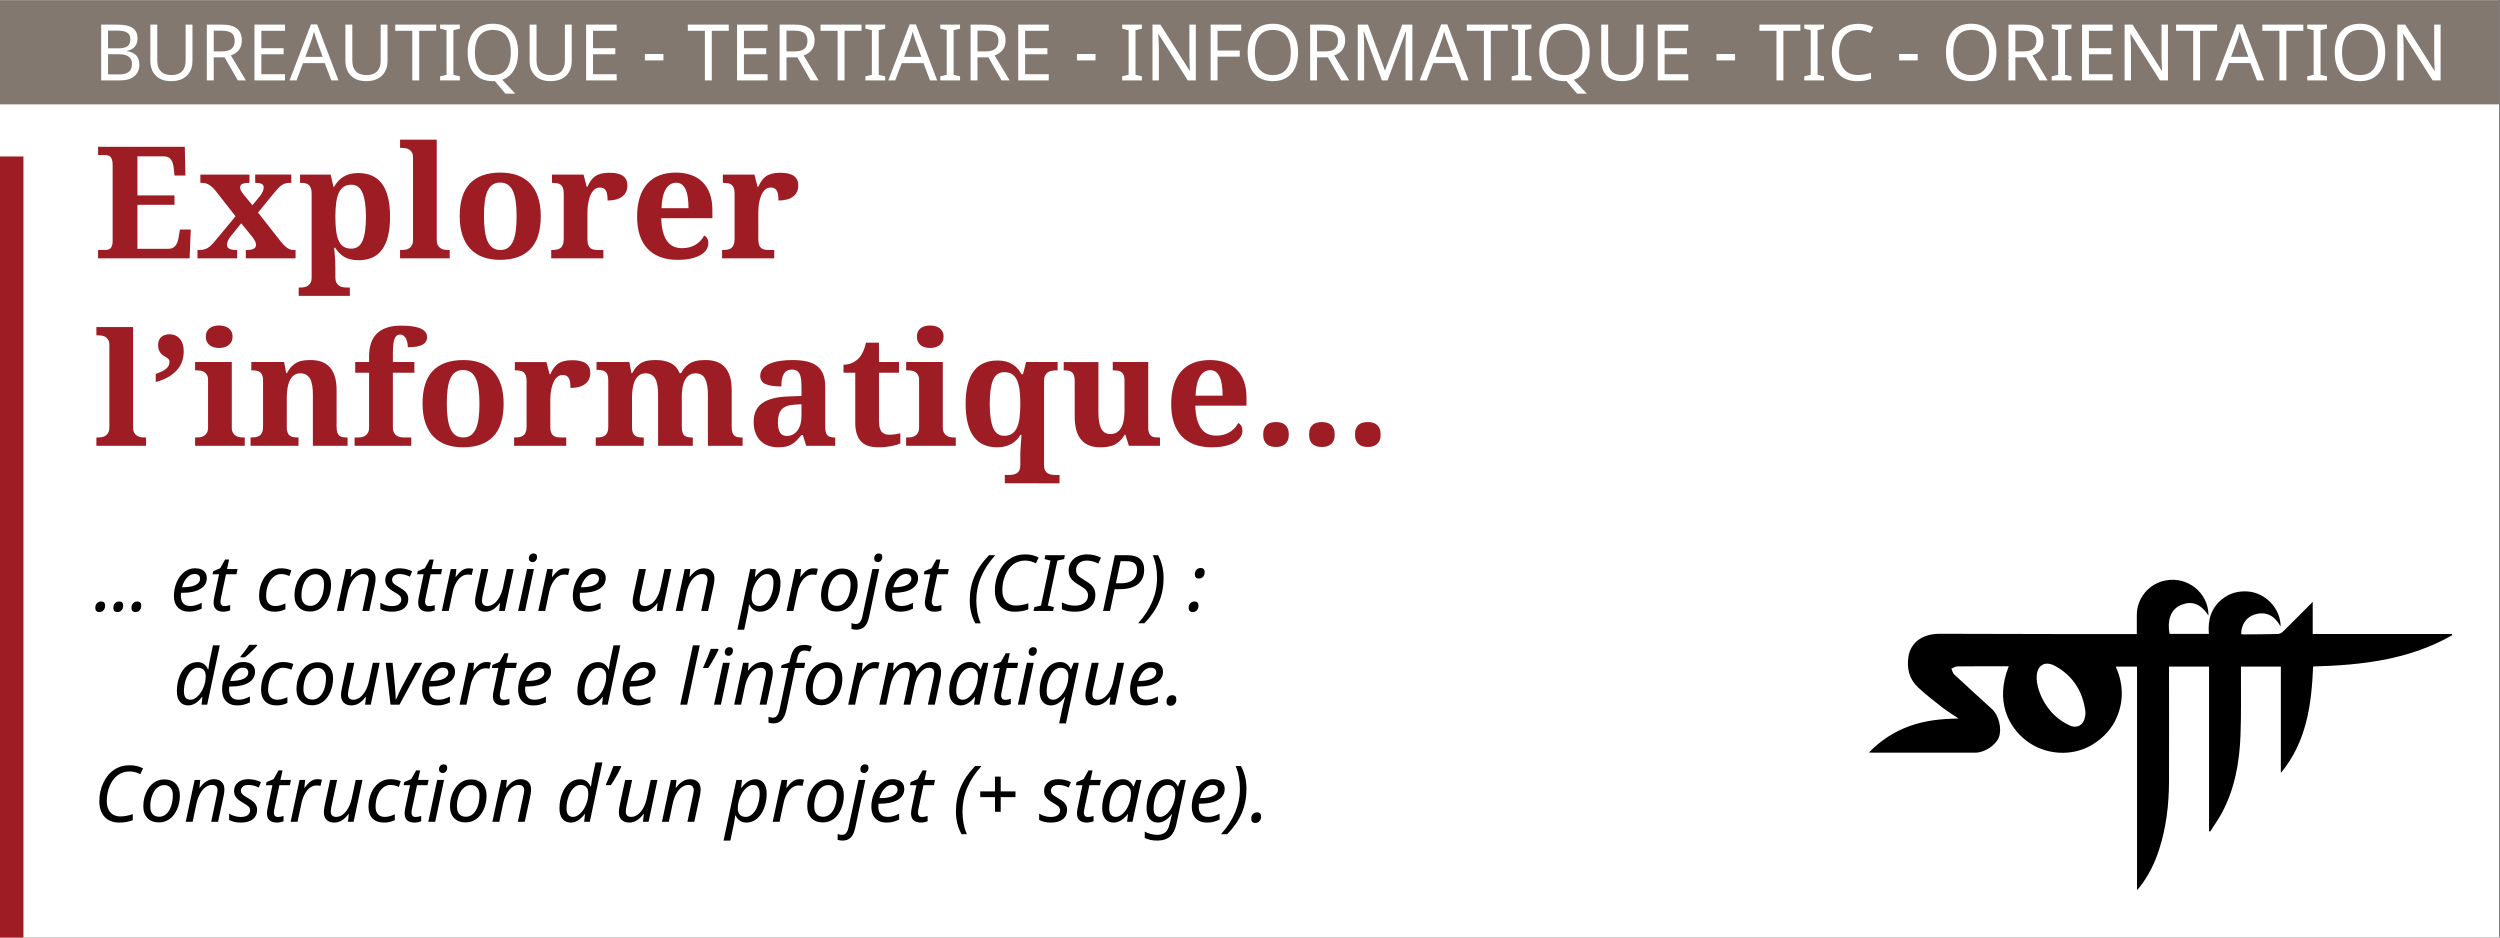
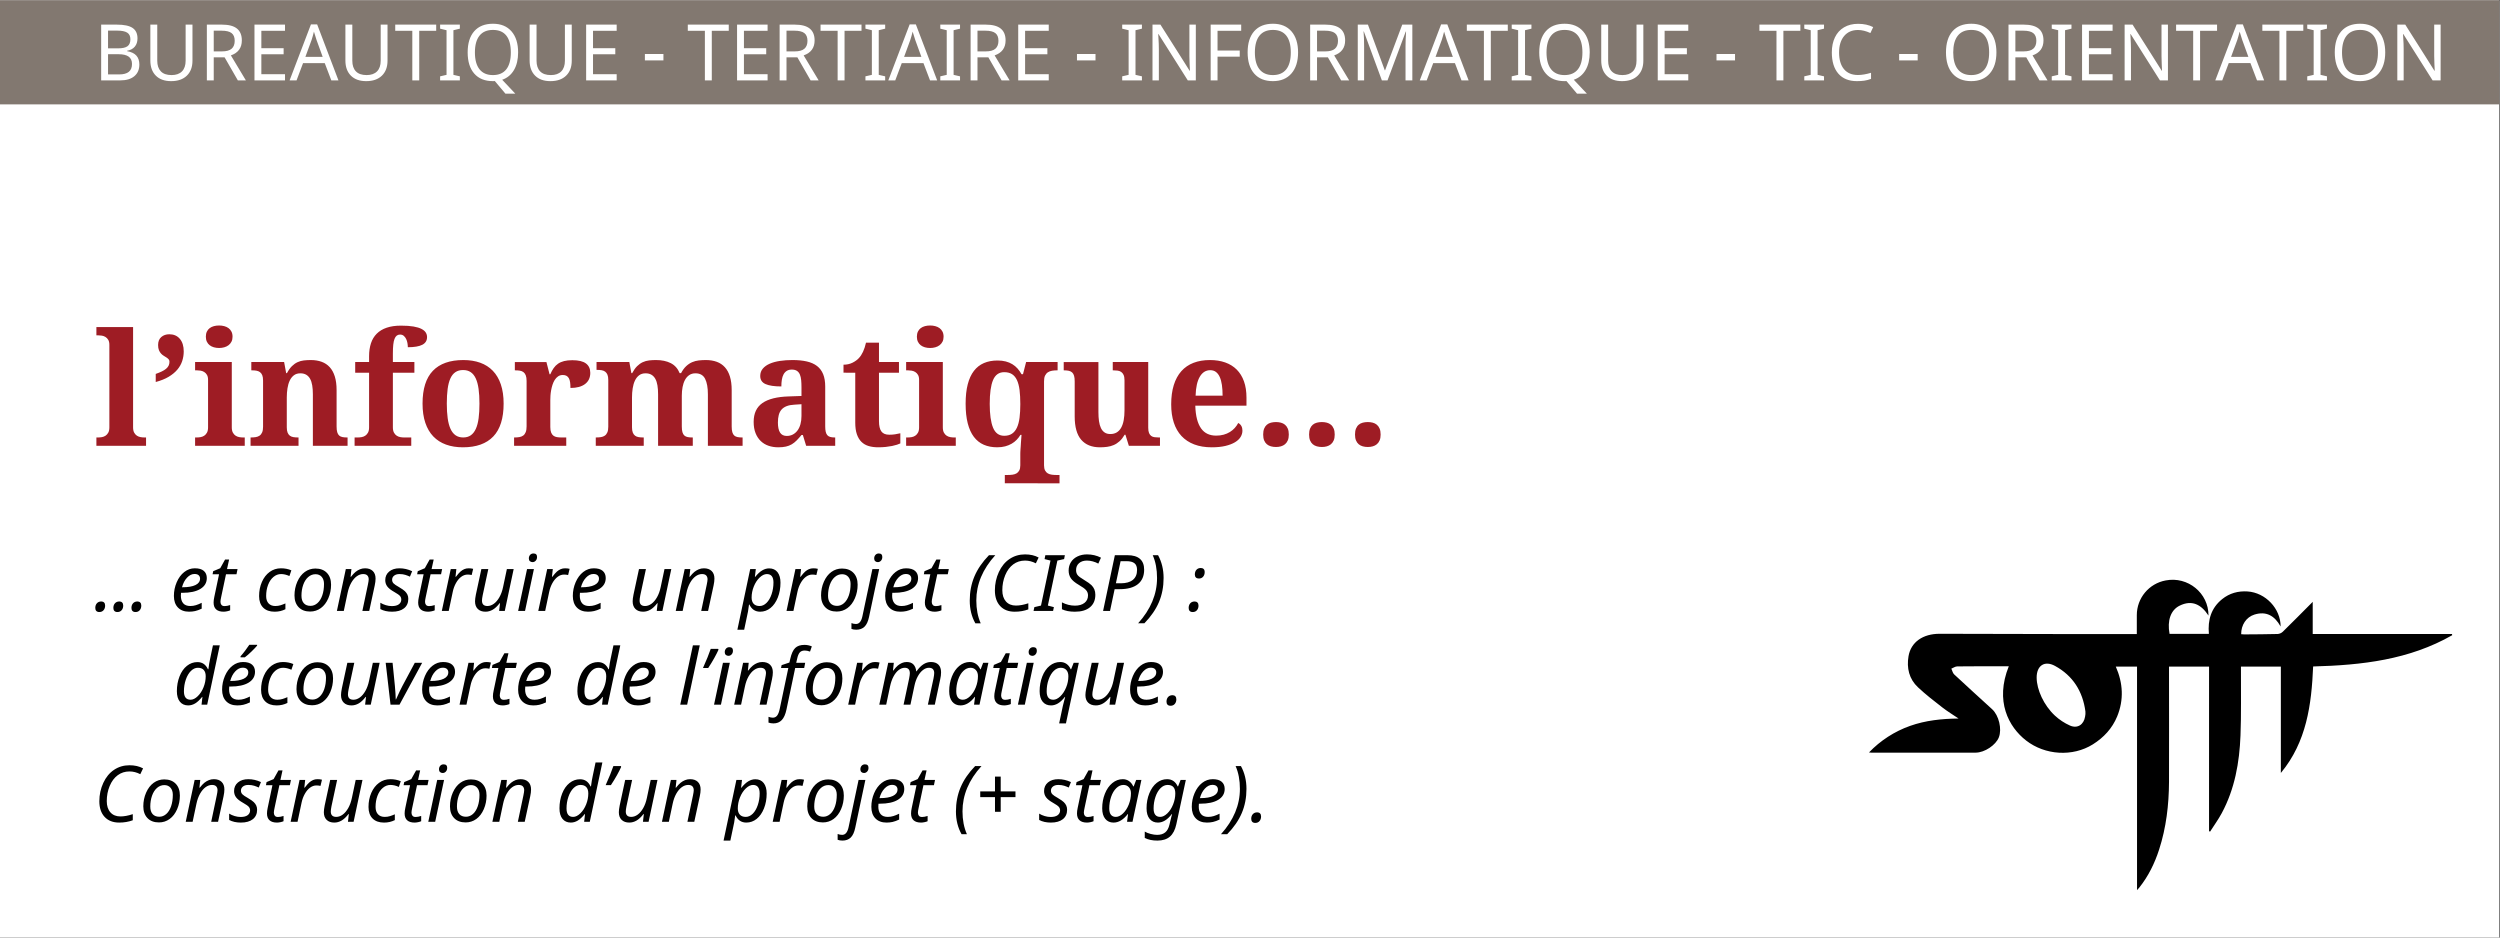
<svg xmlns="http://www.w3.org/2000/svg" xmlns:ns1="http://sodipodi.sourceforge.net/DTD/sodipodi-0.dtd" xmlns:ns2="http://www.inkscape.org/namespaces/inkscape" version="1.1" id="svg2" xml:space="preserve" width="2560" height="960" viewBox="0 0 2560 960" ns1:docname="the-vector-converter-1230-mjPQQOXonxTcvhNq.eps">
  <rect x="0" y="0" width="2560" height="960" fill="#333333" stroke="none" />
  <defs id="defs6">
    <clipPath clipPathUnits="userSpaceOnUse" id="clipPath26">
      <path d="M 14340,2760 V 360 h 4500 v 2400 z" id="path24" />
    </clipPath>
  </defs>
  <ns1:namedview pagecolor="#ffffff" bordercolor="#666666" borderopacity="1" objecttolerance="10" gridtolerance="10" guidetolerance="10" ns2:pageopacity="0" ns2:pageshadow="2" ns2:window-width="640" ns2:window-height="480" id="namedview4" />
  <g id="g10" ns2:groupmode="layer" ns2:label="ink_ext_XXXXXX" transform="matrix(1.333,0,0,-1.333,0,960)">
    <g id="g12" transform="scale(0.1)">
      <path d="M 0,7200 V 0 H 19200 V 7200 H 0" style="fill:#ffffff;fill-opacity:1;fill-rule:nonzero;stroke:none" id="path14" />
-       <path d="m 0,7200 v -800 h 19200 v 800 H 0" style="fill:#827870;fill-opacity:1;fill-rule:nonzero;stroke:none" id="path16" />
-       <path d="M 0,6000 V 0 H 180 V 6000 H 0" style="fill:#9e1c24;fill-opacity:1;fill-rule:nonzero;stroke:none" id="path18" />
+       <path d="m 0,7200 v -800 h 19200 v 800 " style="fill:#827870;fill-opacity:1;fill-rule:nonzero;stroke:none" id="path16" />
      <g id="g20">
        <g id="g22" clip-path="url(#clipPath26)">
          <path d="m 16666.3,2332.56 h 302.2 c -9.5,106.48 17,198.32 101.9,266.8 57,45.92 123.2,63.6 195,58.96 137.8,-9.04 254.6,-131.44 254.1,-269.44 -45.8,82.88 -110.2,120 -200.9,91.92 -63.3,-19.76 -102.7,-80 -102.1,-150.88 7.6,-0.56 15.4,-1.68 23.2,-1.6 85.9,0.72 171.9,0.88 257.8,3.2 14.7,1.24 28.5,7.45 39.1,17.6 75.2,73.68 149.2,148.72 229.5,229.28 v -247.2 h 1070.2 l 1.1,-9.2 c -329.7,-188.56 -693.4,-230.16 -1068.1,-240 -12.4,-293.12 -50,-579.44 -248,-818 v 817.04 h -306.4 c 0,-11.04 0,-22.8 0,-34.64 -0.8,-164.72 2.9,-329.68 -3.6,-494.24 -8,-208 -43.9,-410.88 -144,-597.039 -26.4,-49.043 -59.5,-94.558 -89.5,-141.68 l -8,3.278 V 2081.2 h -307.6 V 2046 c 0,-283.52 1.1,-567.12 0,-850.64 -0.9,-176.64 -21.5,-350.962 -76.1,-520.001 -34.2,-105.839 -82.6,-204.64 -152.4,-292.078 -4.1,-5.199 -8.9,-10 -17.2,-19.281 v 1716.88 h -163.1 c 55.5,-126.24 63.2,-254.64 10.3,-383.12 -37.9,-91.84 -103.2,-161.92 -186.7,-214.16 -155.2,-97.12 -367.3,-83.6 -512.9,29.84 -133.8,104 -240.6,301.68 -132.8,569.92 h -73.4 c -107.4,0 -215,0.72 -322.4,-0.8 -15.2,0 -30.2,-11.2 -45.4,-17.28 7,-14.88 10.4,-33.68 21.6,-44.08 96.4,-90.08 194.4,-178.48 291.7,-267.6 51.9,-47.6 76.6,-152 51.6,-216 -23.1,-59.44 -109.6,-117.52 -178.1,-117.52 -267.1,-0.43 -534.2,-0.43 -801.4,0 -3.9,0 -8,0.56 -18.1,1.44 87.8,91.7 195.9,161.57 315.5,204 120,42.56 244.5,55.12 372.5,56.64 -41.7,28.24 -85,54.48 -124.7,85.36 -64,49.52 -128,99.2 -186.6,154.16 -68.8,64 -88.4,148.8 -73,239.36 18.5,108 110,172.24 239.2,172.08 345.9,-0.48 691.7,-1.25 1037.6,-2.32 146.4,0 292.7,0 439.1,0 h 37.8 c 0,49.92 0,97.6 0,145.2 -0.2,131.18 93.5,243.68 222.6,267.04 168.9,32.48 329.1,-96.64 328,-270.16 -56,85.84 -127.3,122.8 -222.1,76 -68.8,-34.16 -96,-115.2 -77,-216.32 z m -1020.9,-336.48 c 0.5,-92.24 54.8,-212 139.6,-291.04 34.3,-31.91 73.6,-57.91 116.4,-76.96 57.5,-25.28 106,6.8 116.1,68.8 2.7,12.98 3.6,26.3 2.5,39.52 -20.5,154.72 -96,274.72 -233.4,349.76 -80.9,44.24 -141.8,2 -141.2,-90.08" style="fill:#000000;fill-opacity:1;fill-rule:nonzero;stroke:none" id="path28" />
        </g>
      </g>
      <path d="m 740.508,3841.25 v -63.87 h 381.442 v 63.87 h -14.06 c -8.6,0 -17.97,0.88 -28.12,2.64 -10.17,1.75 -19.44,5.36 -27.84,10.84 -8.4,5.46 -15.43,13.27 -21.09,23.43 -5.67,10.16 -8.5,23.83 -8.5,41.02 V 4689.1 H 740.508 v -63.28 h 14.062 c 8.586,0 17.871,-0.79 27.832,-2.34 9.961,-1.57 19.235,-4.98 27.832,-10.26 8.586,-5.27 15.719,-12.7 21.387,-22.26 5.656,-9.58 8.496,-22.37 8.496,-38.38 v -633.4 c 0,-17.19 -2.84,-30.86 -8.496,-41.02 -5.668,-10.16 -12.699,-17.97 -21.094,-23.43 -8.402,-5.48 -17.578,-9.09 -27.539,-10.84 -9.961,-1.76 -19.437,-2.64 -28.418,-2.64 z m 641.012,757.62 c -19.92,23.43 -46.87,35.15 -80.86,35.15 -24.61,0 -45.11,-7.03 -61.52,-21.09 -16.41,-14.06 -24.61,-34.57 -24.61,-61.52 0,-16.03 2.14,-29.21 6.45,-39.55 4.29,-10.36 9.66,-19.05 16.11,-26.08 6.45,-7.03 13.48,-12.8 21.09,-17.28 7.62,-4.5 14.65,-8.89 21.1,-13.19 6.44,-4.3 11.81,-8.79 16.11,-13.47 4.29,-4.69 6.45,-10.94 6.45,-18.75 0,-11.72 -2.26,-21.98 -6.74,-30.77 -4.5,-8.78 -11.14,-16.8 -19.92,-24.02 -8.79,-7.23 -19.73,-13.97 -32.82,-20.21 -13.09,-6.26 -28.41,-12.51 -45.99,-18.75 v -62.11 c 39.05,10.54 72.16,23.92 99.31,40.13 27.15,16.21 49.31,34.47 66.51,54.79 17.18,20.3 29.68,42.38 37.5,66.21 7.81,23.82 11.72,48.43 11.72,73.83 0,41.01 -9.96,73.24 -29.89,96.68 z m 207.72,-22.27 c 5.27,-10.94 12.5,-19.92 21.68,-26.95 9.17,-7.03 19.92,-12.31 32.22,-15.82 12.31,-3.52 25.69,-5.28 40.14,-5.28 13.67,0 26.75,1.76 39.26,5.28 12.5,3.51 23.44,8.79 32.81,15.82 9.38,7.03 16.89,16.01 22.56,26.95 5.66,10.93 8.5,23.82 8.5,38.67 0,15.24 -2.84,28.32 -8.5,39.26 -5.67,10.93 -13.18,19.82 -22.56,26.66 -9.37,6.83 -20.31,11.91 -32.81,15.24 -12.51,3.31 -25.59,4.98 -39.26,4.98 -14.45,0 -27.83,-1.67 -40.14,-4.98 -12.3,-3.33 -23.05,-8.41 -32.22,-15.24 -9.18,-6.84 -16.41,-15.73 -21.68,-26.66 -5.28,-10.94 -7.91,-24.02 -7.91,-39.26 0,-14.85 2.63,-27.74 7.91,-38.67 z m -90.53,-735.35 v -63.87 h 381.45 v 63.87 h -14.07 c -8.59,0 -17.97,0.88 -28.12,2.64 -10.16,1.75 -19.44,5.36 -27.83,10.84 -8.41,5.46 -15.44,13.27 -21.1,23.43 -5.66,10.16 -8.49,23.83 -8.49,41.02 v 501.56 h -281.84 v -63.87 h 14.06 c 8.59,0 17.87,-0.78 27.84,-2.34 9.96,-1.56 19.23,-4.98 27.83,-10.25 8.59,-5.28 15.72,-12.7 21.38,-22.27 5.66,-9.57 8.5,-22.36 8.5,-38.38 v -364.45 c 0,-17.19 -2.84,-30.86 -8.5,-41.02 -5.66,-10.16 -12.69,-17.97 -21.09,-23.43 -8.4,-5.48 -17.58,-9.09 -27.54,-10.84 -9.96,-1.76 -19.44,-2.64 -28.42,-2.64 z M 2670,3777.38 v 63.87 h -3.52 c -13.67,0 -25.58,0.97 -35.74,2.93 -10.16,1.95 -18.56,5.86 -25.19,11.72 -6.65,5.86 -11.63,14.35 -14.94,25.49 -3.33,11.13 -4.98,26.07 -4.98,44.82 v 278.32 c 0,40.62 -4.5,75.49 -13.48,104.59 -8.99,29.1 -21.97,53.03 -38.97,71.78 -16.99,18.75 -37.79,32.61 -62.4,41.6 -24.61,8.98 -52.35,13.48 -83.2,13.48 -18.75,0 -36.62,-0.98 -53.62,-2.93 -16.99,-1.96 -33.1,-6.45 -48.33,-13.48 -15.24,-7.03 -29.59,-17.19 -43.07,-30.47 -13.48,-13.28 -26.28,-31.25 -38.38,-53.9 h -5.86 l -15.82,85.54 h -251.95 v -63.87 h 3.51 c 13.28,0 25.2,-0.87 35.74,-2.63 10.55,-1.76 19.63,-5.48 27.25,-11.13 7.62,-5.67 13.48,-13.58 17.58,-23.74 4.1,-10.16 6.15,-23.63 6.15,-40.42 v -355.08 c 0,-17.97 -2.34,-32.43 -7.03,-43.36 -4.69,-10.94 -11.23,-19.34 -19.63,-25.2 -8.4,-5.86 -18.26,-9.67 -29.59,-11.42 -11.33,-1.76 -23.83,-2.64 -37.5,-2.64 h -2.34 v -63.87 h 368.55 v 63.87 h -3.51 c -13.29,0 -25.3,0.88 -36.04,2.64 -10.75,1.75 -19.83,5.46 -27.24,11.13 -7.43,5.66 -13.19,13.57 -17.29,23.73 -4.1,10.15 -6.15,23.63 -6.15,40.43 v 229.1 c 0,24.61 1.76,48.14 5.27,70.61 3.52,22.45 9.28,42.18 17.29,59.18 8,16.99 18.65,30.56 31.93,40.72 13.28,10.15 29.88,15.23 49.8,15.23 17.58,0 32.52,-3.61 44.83,-10.84 12.3,-7.23 22.26,-17.68 29.88,-31.34 7.62,-13.68 13.08,-30.57 16.41,-50.69 3.31,-20.12 4.98,-43.06 4.98,-68.85 v -394.92 z m 489.26,0 v 63.87 h -56.25 c -8.6,0 -17.87,0.88 -27.83,2.64 -9.97,1.75 -19.15,5.36 -27.54,10.84 -8.41,5.46 -15.44,13.27 -21.1,23.43 -5.66,10.16 -8.49,23.83 -8.49,41.02 v 419.53 h 165.23 v 82.03 h -165.23 v 65.63 c 0,26.56 0.97,49.01 2.93,67.38 1.95,18.36 5.17,33.3 9.66,44.82 4.49,11.52 10.26,19.93 17.29,25.2 7.03,5.27 15.43,7.91 25.2,7.91 11.32,0 20.8,-3.22 28.41,-9.67 7.62,-6.44 13.77,-14.56 18.46,-24.31 4.69,-9.77 8,-20.32 9.96,-31.65 1.95,-11.33 2.93,-21.88 2.93,-31.64 49.6,0 86.62,6.25 111.04,18.75 24.4,12.5 36.62,32.23 36.62,59.18 0,12.5 -3.23,24.03 -9.67,34.57 -6.45,10.55 -17.29,19.83 -32.52,27.84 -15.23,8 -35.74,14.25 -61.52,18.75 -25.79,4.48 -58.01,6.73 -96.68,6.73 -42.19,0 -78.72,-5.27 -109.57,-15.82 -30.87,-10.54 -56.35,-25.88 -76.47,-45.99 -20.12,-20.13 -34.96,-44.73 -44.53,-73.83 -9.58,-29.1 -14.36,-62.21 -14.36,-99.32 v -44.53 h -106.64 v -82.03 h 106.64 v -419.53 c 0,-17.19 -2.83,-30.86 -8.49,-41.02 -5.67,-10.16 -12.7,-17.97 -21.1,-23.43 -8.4,-5.48 -17.57,-9.09 -27.53,-10.84 -9.97,-1.76 -19.25,-2.64 -27.84,-2.64 h -26.36 v -63.87 z m 688.18,471.39 c -14.26,41.99 -34.77,76.85 -61.52,104.59 -26.76,27.73 -59.18,48.43 -97.27,62.11 -38.08,13.67 -81.15,20.51 -129.2,20.51 -103.12,0 -181.15,-27.54 -234.08,-82.62 -52.93,-55.08 -79.39,-139.07 -79.39,-251.95 0,-56.25 7.12,-105.47 21.38,-147.66 14.26,-42.19 34.77,-77.15 61.53,-104.88 26.75,-27.74 59.27,-48.54 97.56,-62.41 38.27,-13.86 81.44,-20.8 129.49,-20.8 102.73,0 180.56,27.74 233.49,83.21 52.93,55.46 79.4,139.64 79.4,252.54 0,56.25 -7.13,105.36 -21.39,147.36 z m -408.69,-34.57 c 4.29,32.23 11.33,59.08 21.09,80.57 9.76,21.47 22.65,37.59 38.68,48.34 16.01,10.73 35.54,16.11 58.59,16.11 23.04,0 42.57,-5.38 58.59,-16.11 16.02,-10.75 29.01,-26.87 38.97,-48.34 9.96,-21.49 17.18,-48.34 21.68,-80.57 4.48,-32.23 6.74,-69.83 6.74,-112.79 0,-42.58 -2.16,-80.08 -6.45,-112.5 -4.3,-32.43 -11.43,-59.58 -21.39,-81.45 -9.96,-21.88 -22.85,-38.38 -38.67,-49.51 -15.82,-11.13 -35.25,-16.7 -58.3,-16.7 -23.05,0 -42.58,5.57 -58.59,16.7 -16.02,11.13 -29.01,27.63 -38.97,49.51 -9.96,21.87 -17.19,49.02 -21.68,81.45 -4.49,32.42 -6.74,69.92 -6.74,112.5 0,42.96 2.15,80.56 6.45,112.79 z m 911.13,-372.95 h -38.67 c -11.72,0 -22.76,0.88 -33.1,2.64 -10.36,1.75 -19.25,5.36 -26.66,10.84 -7.43,5.46 -13.29,13.56 -17.58,24.31 -4.31,10.74 -6.45,24.91 -6.45,42.48 v 207.43 c 0,9.37 0.39,20.5 1.17,33.39 0.78,12.89 2.44,26.46 4.98,40.73 2.54,14.25 6.06,28.41 10.55,42.48 4.49,14.06 10.26,26.66 17.29,37.79 7.03,11.13 15.62,20.21 25.78,27.25 10.15,7.03 22.26,10.54 36.33,10.54 11.32,0 20.8,-2.15 28.41,-6.44 7.62,-4.31 13.67,-10.55 18.17,-18.75 4.48,-8.21 7.61,-18.56 9.37,-31.06 1.76,-12.5 2.64,-26.95 2.64,-43.36 48.43,0 85.93,10.16 112.5,30.47 26.56,20.31 39.84,48.83 39.84,85.55 0,31.64 -11.13,55.75 -33.4,72.36 -22.26,16.6 -57.03,24.9 -104.29,24.9 -24.61,0 -45.81,-2.25 -63.58,-6.73 -17.78,-4.5 -33.2,-11.24 -46.29,-20.22 -13.09,-8.99 -24.31,-20.21 -33.69,-33.69 -9.37,-13.48 -17.97,-29.21 -25.78,-47.17 h -5.86 l -24.02,93.75 h -242.58 v -63.87 h 3.52 c 13.27,0 25.19,-0.87 35.74,-2.63 10.55,-1.76 19.63,-5.57 27.24,-11.43 7.62,-5.86 13.48,-14.16 17.58,-24.9 4.1,-10.75 6.16,-24.9 6.16,-42.48 v -348.05 c 0,-18.75 -2.26,-33.79 -6.74,-45.11 -4.5,-11.34 -10.84,-20.03 -19.05,-26.08 -8.2,-6.06 -17.97,-10.06 -29.29,-12.01 -11.34,-1.96 -23.83,-2.93 -37.5,-2.93 h -3.52 v -63.87 h 400.78 z m 972.07,-63.87 v 63.87 h -3.51 c -13.68,0 -25.59,0.97 -35.74,2.93 -10.17,1.95 -18.56,5.86 -25.2,11.72 -6.65,5.86 -11.63,14.35 -14.94,25.49 -3.32,11.13 -4.98,26.07 -4.98,44.82 v 236.13 c 0,23.05 1.95,45.02 5.86,65.92 3.9,20.89 10.05,39.16 18.45,54.79 8.4,15.62 19.24,28.02 32.52,37.2 13.28,9.18 29.3,13.77 48.05,13.77 35.16,0 59.86,-14.06 74.12,-42.18 14.26,-28.13 21.39,-67.97 21.39,-119.54 v -394.92 h 266.6 v 63.87 h -3.52 c -13.28,0 -25,0.97 -35.15,2.93 -10.16,1.95 -18.56,5.86 -25.2,11.72 -6.64,5.86 -11.62,14.35 -14.94,25.49 -3.32,11.13 -4.98,26.07 -4.98,44.82 v 278.32 c 0,40.62 -4.49,75.49 -13.48,104.59 -8.99,29.1 -21.97,53.03 -38.96,71.78 -16.99,18.75 -37.79,32.61 -62.4,41.6 -24.61,8.98 -52.35,13.48 -83.21,13.48 -18.75,0 -37.01,-0.98 -54.78,-2.93 -17.78,-1.96 -34.77,-6.45 -50.98,-13.48 -16.21,-7.03 -31.45,-17.19 -45.7,-30.47 -14.26,-13.28 -27.45,-31.25 -39.55,-53.9 h -10.55 c -14.45,35.54 -37.31,61.23 -68.55,77.05 -31.26,15.82 -68.95,23.73 -113.09,23.73 -18.75,0 -36.62,-0.98 -53.61,-2.93 -16.99,-1.96 -33.11,-6.45 -48.34,-13.48 -15.24,-7.03 -29.59,-17.19 -43.07,-30.47 -13.47,-13.28 -26.27,-31.25 -38.38,-53.9 h -5.86 l -15.82,85.54 H 4582.5 v -60.35 h 3.52 c 13.27,0 25.19,-0.88 35.74,-2.64 10.54,-1.75 19.63,-5.47 27.24,-11.13 7.62,-5.67 13.48,-13.58 17.58,-23.73 4.1,-10.16 6.15,-23.64 6.15,-40.43 v -358.59 c 0,-17.97 -2.34,-32.43 -7.03,-43.36 -4.68,-10.94 -11.23,-19.34 -19.63,-25.2 -8.4,-5.86 -18.26,-9.67 -29.59,-11.42 -11.33,-1.76 -23.83,-2.64 -37.5,-2.64 h -2.34 v -63.87 h 368.56 v 63.87 h -3.52 c -13.28,0 -25.3,0.88 -36.04,2.64 -10.74,1.75 -19.83,5.46 -27.24,11.13 -7.43,5.66 -13.19,13.57 -17.29,23.73 -4.1,10.15 -6.15,23.63 -6.15,40.43 v 229.1 c 0,24.61 1.76,48.14 5.27,70.61 3.52,22.45 9.28,42.18 17.29,59.18 8,16.99 18.65,30.56 31.93,40.72 13.28,10.15 29.89,15.23 49.81,15.23 17.58,0 32.52,-3.61 44.82,-10.84 12.31,-7.23 22.27,-17.68 29.88,-31.34 7.62,-13.68 13.09,-30.57 16.41,-50.69 3.32,-20.12 4.98,-43.06 4.98,-68.85 v -394.92 z m 660.35,236.14 c 4.3,16.4 11.33,30.26 21.1,41.6 9.76,11.32 22.85,20.21 39.26,26.66 16.4,6.44 36.52,10.25 60.35,11.42 l 53.9,3.52 v -90.24 c 0,-23.43 -2.63,-44.63 -7.91,-63.57 -5.27,-18.95 -12.89,-35.06 -22.85,-48.34 -9.96,-13.28 -21.88,-23.54 -35.74,-30.76 -13.87,-7.23 -29.4,-10.84 -46.58,-10.84 -23.44,0 -40.63,8.59 -51.56,25.78 -10.94,17.18 -16.41,42.97 -16.41,77.34 0,21.88 2.14,41.02 6.44,57.43 z m 139.75,339.25 c 9.96,-6.64 17.48,-16.02 22.56,-28.12 5.07,-12.11 8.39,-26.57 9.96,-43.36 1.56,-16.8 2.34,-35.16 2.34,-55.08 V 4160 l -98.43,-3.52 c -89.85,-2.73 -157.14,-19.73 -201.86,-50.97 -44.73,-31.26 -67.09,-79.5 -67.09,-144.73 0,-33.2 4.88,-62.02 14.65,-86.42 9.76,-24.42 23.14,-44.74 40.14,-60.94 16.99,-16.22 36.91,-28.23 59.76,-36.04 22.85,-7.81 47.55,-11.72 74.12,-11.72 22.65,0 42.28,1.86 58.89,5.57 16.6,3.72 31.54,9.47 44.82,17.29 13.28,7.81 25.79,17.67 37.5,29.59 11.72,11.91 24.22,25.87 37.5,41.89 h 10.55 l 25.2,-82.62 h 223.24 v 63.87 h -4.69 c -13.28,0 -24.61,1.36 -33.98,4.1 -9.38,2.73 -16.8,7.33 -22.27,13.77 -5.47,6.45 -9.47,15.13 -12.01,26.08 -2.55,10.93 -3.81,24.6 -3.81,41.01 v 305.86 c 0,37.5 -5.27,69.23 -15.82,95.22 -10.55,25.97 -26.28,46.96 -47.17,62.98 -20.9,16.02 -47.07,27.63 -78.51,34.87 -31.45,7.22 -68.26,10.84 -110.45,10.84 -33.99,0 -65.92,-2.26 -95.8,-6.74 -29.89,-4.5 -56.06,-11.63 -78.52,-21.39 -22.47,-9.77 -40.24,-22.47 -53.32,-38.08 -13.09,-15.63 -19.63,-34.38 -19.63,-56.25 0,-29.3 13.57,-50.01 40.72,-62.11 27.15,-12.12 67.68,-18.17 121.59,-18.17 0,18.75 1.26,36.04 3.81,51.86 2.53,15.82 6.93,29.49 13.18,41.01 6.24,11.52 14.55,20.51 24.9,26.96 10.35,6.44 23.15,9.66 38.38,9.66 16.41,0 29.59,-3.32 39.55,-9.96 z m 648.63,-465.23 c -12.3,16.79 -18.45,43.36 -18.45,79.69 v 371.48 h 153.51 v 82.03 h -153.51 v 148.83 h -99.61 c -12.12,-53.52 -30.47,-93.16 -55.08,-118.95 -12.11,-13.28 -28.33,-25 -48.63,-35.15 -20.32,-10.16 -43.36,-15.24 -69.14,-15.24 v -61.52 H 6570 v -383.79 c 0,-35.15 4.1,-64.74 12.3,-88.77 8.21,-24.02 19.93,-43.56 35.16,-58.59 15.24,-15.04 33.78,-25.78 55.67,-32.23 21.87,-6.44 46.28,-9.67 73.24,-9.67 21.09,0 40.62,0.98 58.59,2.93 17.96,1.96 34.08,4.4 48.34,7.33 14.26,2.93 26.75,6.15 37.5,9.67 10.74,3.51 19.24,6.83 25.49,9.96 v 77.93 c -12.51,-3.13 -25.88,-5.77 -40.14,-7.91 -14.26,-2.16 -29.2,-3.23 -44.82,-3.23 -28.13,0 -48.34,8.4 -60.65,25.2 z m 280.67,689.06 c 5.27,-10.94 12.49,-19.92 21.68,-26.95 9.17,-7.03 19.92,-12.31 32.22,-15.82 12.31,-3.52 25.68,-5.28 40.14,-5.28 13.67,0 26.75,1.76 39.26,5.28 12.5,3.51 23.44,8.79 32.81,15.82 9.38,7.03 16.89,16.01 22.56,26.95 5.66,10.93 8.5,23.82 8.5,38.67 0,15.24 -2.84,28.32 -8.5,39.26 -5.67,10.93 -13.18,19.82 -22.56,26.66 -9.37,6.83 -20.31,11.91 -32.81,15.24 -12.51,3.31 -25.59,4.98 -39.26,4.98 -14.46,0 -27.83,-1.67 -40.14,-4.98 -12.3,-3.33 -23.05,-8.41 -32.22,-15.24 -9.19,-6.84 -16.41,-15.73 -21.68,-26.66 -5.28,-10.94 -7.91,-24.02 -7.91,-39.26 0,-14.85 2.63,-27.74 7.91,-38.67 z m -90.53,-735.35 v -63.87 h 381.45 v 63.87 h -14.07 c -8.59,0 -17.97,0.88 -28.12,2.64 -10.16,1.75 -19.44,5.36 -27.83,10.84 -8.41,5.46 -15.44,13.27 -21.1,23.43 -5.66,10.16 -8.49,23.83 -8.49,41.02 v 501.56 h -281.84 v -63.87 h 14.06 c 8.59,0 17.87,-0.78 27.83,-2.34 9.97,-1.56 19.24,-4.98 27.84,-10.25 8.58,-5.28 15.72,-12.7 21.38,-22.27 5.66,-9.57 8.5,-22.36 8.5,-38.38 v -364.45 c 0,-17.19 -2.84,-30.86 -8.5,-41.02 -5.66,-10.16 -12.69,-17.97 -21.09,-23.43 -8.4,-5.48 -17.58,-9.09 -27.54,-10.84 -9.96,-1.76 -19.44,-2.64 -28.42,-2.64 z M 8139.14,3489.1 v 63.87 h -21.68 c -13.28,0 -25.78,0.79 -37.5,2.34 -11.72,1.57 -21.97,4.89 -30.76,9.96 -8.79,5.08 -15.82,12.6 -21.09,22.56 -5.28,9.96 -7.91,23.15 -7.91,39.55 v 645.71 c 0,18.35 2.72,33 8.2,43.94 5.46,10.93 12.79,19.34 21.97,25.2 9.17,5.86 19.72,9.76 31.64,11.72 11.91,1.95 24.51,2.92 37.79,2.92 h 4.69 v 63.87 H 7882.5 l -24.02,-93.75 h -11.14 c -8.99,16.41 -19.24,31.06 -30.76,43.95 -11.52,12.89 -24.81,23.92 -39.84,33.1 -15.04,9.18 -31.94,16.21 -50.69,21.1 -18.75,4.88 -39.84,7.32 -63.28,7.32 -39.06,0 -73.82,-6.55 -104.29,-19.63 -30.47,-13.09 -56.16,-33.2 -77.05,-60.35 -20.91,-27.15 -36.73,-61.62 -47.47,-103.42 -10.74,-41.8 -16.11,-91.4 -16.11,-148.83 0,-57.81 5.37,-107.81 16.11,-150 10.74,-42.18 26.46,-76.95 47.17,-104.29 20.7,-27.35 46.09,-47.56 76.17,-60.65 30.08,-13.08 64.46,-19.63 103.13,-19.63 22.65,0 43.07,2.45 61.23,7.33 18.16,4.88 34.57,11.52 49.22,19.92 14.65,8.4 27.63,18.46 38.96,30.18 11.33,11.71 21.1,24.4 29.3,38.08 h 8.2 c -1.56,-22.66 -3.13,-43.56 -4.68,-62.69 -0.4,-8.21 -0.88,-16.51 -1.47,-24.91 -0.58,-8.39 -1.17,-16.4 -1.76,-24.02 -0.58,-7.62 -0.98,-14.35 -1.17,-20.21 -0.2,-5.86 -0.29,-10.55 -0.29,-14.07 v -87.89 c 0,-16.4 -2.64,-29.59 -7.91,-39.55 -5.27,-9.96 -12.31,-17.48 -21.1,-22.56 -8.78,-5.07 -19.04,-8.39 -30.76,-9.96 -11.72,-1.55 -24.22,-2.34 -37.5,-2.34 h -21.68 v -63.87 z m -365.33,838.77 c 15.82,-9.96 28.51,-25.1 38.08,-45.41 9.57,-20.31 16.31,-45.8 20.22,-76.46 3.9,-30.67 5.86,-66.71 5.86,-108.11 0,-39.84 -1.96,-74.91 -5.86,-105.18 -3.91,-30.27 -10.65,-55.66 -20.22,-76.17 -9.57,-20.5 -22.26,-36.03 -38.08,-46.58 -15.82,-10.55 -35.65,-15.82 -59.47,-15.82 -40.24,0 -68.85,20.8 -85.84,62.4 -17,41.6 -25.49,102.44 -25.49,182.52 0,81.64 8.49,142.68 25.49,183.11 16.99,40.43 45.6,60.64 85.84,60.64 23.82,0 43.65,-4.98 59.47,-14.94 z m 1137.01,-550.49 v 63.87 h -9.96 c -11.72,0 -22.47,0.68 -32.23,2.05 -9.77,1.36 -18.16,4.59 -25.19,9.67 -7.03,5.07 -12.6,12.6 -16.7,22.56 -4.1,9.96 -6.15,23.73 -6.15,41.31 v 503.9 h -272.46 v -63.87 h 3.51 c 11.72,0 22.85,-0.68 33.4,-2.05 10.55,-1.37 19.72,-4.68 27.54,-9.96 7.81,-5.27 14.06,-12.99 18.75,-23.14 4.69,-10.16 7.03,-24.02 7.03,-41.6 v -230.28 c 0,-28.12 -2.05,-53.42 -6.15,-75.88 -4.1,-22.46 -10.55,-41.6 -19.34,-57.42 -8.79,-15.82 -20.12,-27.93 -33.98,-36.33 -13.87,-8.4 -30.38,-12.59 -49.51,-12.59 -17.58,0 -32.23,4 -43.95,12.01 -11.72,8 -21.09,19.33 -28.13,33.98 -7.03,14.65 -12.01,32.32 -14.94,53.03 -2.93,20.7 -4.39,43.95 -4.39,69.73 v 384.37 h -266.6 v -63.87 h 2.34 c 14.45,0 26.85,-1.17 37.21,-3.51 10.34,-2.34 18.84,-6.65 25.49,-12.89 6.63,-6.25 11.51,-14.85 14.64,-25.78 3.13,-10.94 4.69,-25.2 4.69,-42.78 v -268.94 c 0,-80.86 16.7,-140.63 50.1,-179.3 33.4,-38.67 81.34,-58.01 143.85,-58.01 18.75,0 37,1.18 54.78,3.52 17.77,2.34 34.66,6.94 50.69,13.77 16.01,6.83 31.05,16.6 45.11,29.3 14.07,12.69 27.15,29.38 39.26,50.09 h 5.86 l 26.37,-84.96 z m 429.79,567.19 c 11.91,-8.99 21.68,-21.88 29.29,-38.67 7.62,-16.8 13.19,-37.31 16.7,-61.53 3.52,-24.22 5.28,-51.56 5.28,-82.03 h -207.43 c 1.95,64.06 12.79,112.7 32.52,145.9 19.72,33.2 46.38,49.81 79.98,49.81 17.19,0 31.74,-4.5 43.66,-13.48 z m 72.65,-568.36 c 29.49,7.03 54,16.41 73.54,28.13 19.53,11.71 33.98,25.28 43.36,40.72 9.37,15.43 14.06,31.73 14.06,48.92 0,27.34 -10.75,46.88 -32.23,58.6 -7.03,-13.68 -15.92,-26.47 -26.66,-38.38 -10.75,-11.92 -23.24,-22.27 -37.5,-31.06 -14.26,-8.78 -30.17,-15.62 -47.75,-20.5 -17.58,-4.89 -36.72,-7.33 -57.42,-7.33 -25.01,0 -47.17,4.49 -66.51,13.48 -19.33,8.98 -35.74,22.85 -49.22,41.6 -13.47,18.75 -24.02,42.57 -31.64,71.48 -7.61,28.91 -12.01,63.48 -13.18,103.72 h 393.16 v 61.52 c 0,47.65 -6.44,89.45 -19.33,125.39 -12.89,35.93 -31.45,66.01 -55.67,90.23 -24.22,24.22 -53.71,42.48 -88.47,54.79 -34.77,12.3 -73.83,18.46 -117.19,18.46 -47.27,0 -89.36,-7.14 -126.27,-21.39 -36.91,-14.26 -68.07,-35.65 -93.46,-64.16 -25.39,-28.52 -44.73,-64.07 -58,-106.64 -13.29,-42.58 -19.93,-91.99 -19.93,-148.24 0,-52.35 6.64,-98.94 19.93,-139.75 13.27,-40.82 33,-75.29 59.17,-103.42 26.17,-28.12 58.69,-49.61 97.56,-64.45 38.87,-14.84 83.69,-22.27 134.48,-22.27 40.62,0 75.67,3.52 105.17,10.55 z m 297.95,42.19 c 5.07,-12.11 12.01,-21.88 20.8,-29.3 8.79,-7.42 19.24,-12.79 31.35,-16.11 12.1,-3.32 24.99,-4.98 38.67,-4.98 13.28,0 25.87,1.66 37.79,4.98 11.92,3.32 22.36,8.69 31.35,16.11 8.98,7.42 16.12,17.19 21.39,29.3 5.27,12.1 7.91,27.14 7.91,45.12 0,18.35 -2.64,33.69 -7.91,45.99 -5.27,12.31 -12.41,22.17 -21.39,29.59 -8.99,7.42 -19.43,12.69 -31.35,15.82 -11.92,3.12 -24.51,4.69 -37.79,4.69 -13.68,0 -26.57,-1.57 -38.67,-4.69 -12.11,-3.13 -22.56,-8.4 -31.35,-15.82 -8.79,-7.42 -15.73,-17.28 -20.8,-29.59 -5.08,-12.3 -7.62,-27.64 -7.62,-45.99 0,-17.98 2.54,-33.02 7.62,-45.12 z m 352.69,0 c 5.1,-12.11 12.1,-21.88 20.8,-29.3 8.8,-7.42 19.3,-12.79 31.4,-16.11 12.1,-3.32 25,-4.98 38.7,-4.98 13.2,0 25.8,1.66 37.8,4.98 11.9,3.32 22.3,8.69 31.3,16.11 9,7.42 16.1,17.19 21.4,29.3 5.3,12.1 7.9,27.14 7.9,45.12 0,18.35 -2.6,33.69 -7.9,45.99 -5.3,12.31 -12.4,22.17 -21.4,29.59 -9,7.42 -19.4,12.69 -31.3,15.82 -12,3.12 -24.6,4.69 -37.8,4.69 -13.7,0 -26.6,-1.57 -38.7,-4.69 -12.1,-3.13 -22.6,-8.4 -31.4,-15.82 -8.7,-7.42 -15.7,-17.28 -20.8,-29.59 -5,-12.3 -7.6,-27.64 -7.6,-45.99 0,-17.98 2.6,-33.02 7.6,-45.12 z m 352.8,0 c 5.1,-12.11 12,-21.88 20.8,-29.3 8.8,-7.42 19.2,-12.79 31.3,-16.11 12.1,-3.32 25,-4.98 38.7,-4.98 13.3,0 25.9,1.66 37.8,4.98 11.9,3.32 22.4,8.69 31.3,16.11 9,7.42 16.2,17.19 21.4,29.3 5.3,12.1 7.9,27.14 7.9,45.12 0,18.35 -2.6,33.69 -7.9,45.99 -5.2,12.31 -12.4,22.17 -21.4,29.59 -8.9,7.42 -19.4,12.69 -31.3,15.82 -11.9,3.12 -24.5,4.69 -37.8,4.69 -13.7,0 -26.6,-1.57 -38.7,-4.69 -12.1,-3.13 -22.5,-8.4 -31.3,-15.82 -8.8,-7.42 -15.7,-17.28 -20.8,-29.59 -5.1,-12.3 -7.6,-27.64 -7.6,-45.99 0,-17.98 2.5,-33.02 7.6,-45.12" style="fill:#9e1c24;fill-opacity:1;fill-rule:nonzero;stroke:none" id="path30" />
-       <path d="m 1055.74,5628.71 h 284.77 v 72.07 h -284.77 v 300 h 202.15 c 24.61,0 42.77,-7.82 54.49,-23.44 11.72,-15.62 19.14,-38.08 22.27,-67.38 l 5.86,-56.84 h 83.79 l -4.69,220.9 H 753.398 v -63.28 h 50.391 c 8.981,0 17.184,-0.88 24.609,-2.63 7.415,-1.76 13.864,-5.38 19.336,-10.84 5.465,-5.48 9.758,-13.29 12.891,-23.44 3.121,-10.16 4.688,-23.83 4.688,-41.02 v -580.08 c 0,-15.62 -1.567,-28.22 -4.688,-37.79 -3.133,-9.58 -7.527,-16.8 -13.184,-21.68 -5.668,-4.89 -12.214,-8.11 -19.628,-9.67 -7.426,-1.56 -15.434,-2.34 -24.024,-2.34 h -50.391 v -63.87 h 703.122 l 8.79,220.9 h -83.2 l -9.38,-56.25 c -1.95,-13.28 -4.78,-25.49 -8.49,-36.62 -3.72,-11.13 -8.7,-20.8 -14.94,-29 -6.26,-8.21 -13.68,-14.56 -22.27,-19.05 -8.6,-4.49 -18.95,-6.74 -31.05,-6.74 h -240.24 z m 961.82,99.61 c -5.27,-10.94 -12.6,-22.47 -21.97,-34.57 l -56.84,-68.55 -66.8,82.03 c -9.77,12.1 -16.8,22.16 -21.09,30.17 -4.3,8 -6.45,16.31 -6.45,24.9 0,4.69 0.97,9.18 2.93,13.48 1.95,4.3 5.47,8 10.55,11.13 5.07,3.13 12.01,5.57 20.8,7.33 8.79,1.76 20.01,2.63 33.69,2.63 h 4.1 v 63.87 h -377.34 v -63.87 h 15.82 c 18.36,0 35.94,-5.27 52.74,-15.82 16.79,-10.54 33.59,-26.36 50.39,-47.46 l 151.17,-193.36 -151.17,-182.22 c -12.12,-14.85 -23.06,-27.16 -32.82,-36.92 -9.77,-9.76 -19.43,-17.57 -29,-23.43 -9.58,-5.86 -19.83,-10.07 -30.76,-12.6 -10.94,-2.55 -23.64,-3.81 -38.09,-3.81 h -10.54 v -63.87 h 304.68 v 63.87 h -3.51 c -26.96,0 -46.1,3.41 -57.42,10.25 -11.34,6.83 -17,16.9 -17,30.18 0,10.15 2.35,20.31 7.03,30.47 4.69,10.15 10.74,20.11 18.17,29.88 l 83.79,104.3 68.55,-83.21 c 9.76,-11.71 17.67,-21.78 23.73,-30.17 6.05,-8.41 10.64,-15.73 13.77,-21.97 3.12,-6.26 5.28,-11.72 6.45,-16.41 1.17,-4.69 1.76,-9.37 1.76,-14.06 0,-26.18 -24.03,-39.26 -72.08,-39.26 h -6.44 v -63.87 h 382.03 v 63.87 h -15.82 c -14.85,0 -29.98,4.78 -45.41,14.36 -15.44,9.56 -32.33,25.87 -50.68,48.92 l -176.37,224.42 123.63,151.17 c 12.89,15.62 24.22,28.42 33.99,38.38 9.76,9.96 19.23,17.77 28.41,23.43 9.18,5.66 18.36,9.57 27.54,11.72 9.18,2.14 19.63,3.22 31.35,3.22 h 10.55 v 63.87 h -277.15 v -63.87 h 3.52 c 18.75,0 33.69,-2.34 44.82,-7.03 11.13,-4.68 16.7,-14.26 16.7,-28.71 0,-10.94 -2.64,-21.88 -7.91,-32.81 z m 276.85,-735.35 v -63.87 h 393.17 v 63.87 h -26.37 c -8.6,0 -17.87,0.88 -27.83,2.64 -9.96,1.75 -19.14,5.37 -27.54,10.84 -8.4,5.47 -15.44,13.28 -21.09,23.43 -5.67,10.17 -8.5,23.83 -8.5,41.02 v 82.62 c 0,12.5 -0.49,27.15 -1.46,43.94 -0.98,16.8 -2.06,32.61 -3.23,47.46 -1.56,17.58 -3.13,35.54 -4.68,53.91 h 8.2 c 17.18,-29.3 40.03,-52.64 68.55,-70.02 28.51,-17.38 65.63,-26.08 111.33,-26.08 39.06,0 73.54,6.55 103.42,19.63 29.88,13.09 55.08,33.3 75.58,60.65 20.51,27.34 36.04,62.01 46.59,104 10.54,41.99 15.82,91.89 15.82,149.71 0,58.2 -5.38,108.4 -16.12,150.58 -10.74,42.19 -26.46,77.06 -47.16,104.59 -20.71,27.54 -46.39,47.85 -77.05,60.94 -30.68,13.08 -65.92,19.63 -105.77,19.63 -23.05,0 -43.94,-2.54 -62.69,-7.62 -18.75,-5.08 -35.65,-12.3 -50.69,-21.68 -15.04,-9.37 -28.32,-20.5 -39.84,-33.39 -11.53,-12.9 -21.59,-27.16 -30.17,-42.78 h -5.28 l -21.68,93.75 h -234.96 v -63.87 h 8.2 c 11.33,0 21.98,-0.97 31.94,-2.92 9.96,-1.96 18.55,-5.86 25.78,-11.72 7.22,-5.86 12.89,-14.27 16.99,-25.2 4.1,-10.94 6.15,-25.59 6.15,-43.94 V 5070.9 c 0,-17.19 -2.83,-30.85 -8.49,-41.02 -5.67,-10.15 -12.7,-17.96 -21.1,-23.43 -8.4,-5.47 -17.57,-9.09 -27.54,-10.84 -9.96,-1.76 -19.43,-2.64 -28.41,-2.64 z m 345.12,313.77 c -15.63,9.96 -28.12,25.09 -37.5,45.41 -9.37,20.3 -16.02,45.79 -19.92,76.46 -3.91,30.66 -5.86,66.7 -5.86,108.11 0,39.45 1.95,74.5 5.86,105.17 3.9,30.67 10.55,56.45 19.92,77.35 9.38,20.89 22.07,36.71 38.09,47.46 16.01,10.74 35.93,16.11 59.76,16.11 39.45,0 67.87,-21.29 85.26,-63.86 17.37,-42.59 26.07,-103.72 26.07,-183.4 0,-81.65 -8.7,-142.68 -26.07,-183.11 -17.39,-40.43 -46.2,-60.64 -86.43,-60.64 -23.83,0 -43.56,4.98 -59.18,14.94 z m 433.6,-25.49 v -63.87 h 381.44 v 63.87 h -14.06 c -8.6,0 -17.97,0.88 -28.13,2.64 -10.16,1.75 -19.43,5.36 -27.83,10.84 -8.4,5.46 -15.44,13.27 -21.09,23.43 -5.67,10.16 -8.5,23.83 -8.5,41.02 v 769.92 h -281.83 v -63.28 h 14.06 c 8.59,0 17.87,-0.79 27.83,-2.34 9.96,-1.57 19.23,-4.98 27.83,-10.26 8.59,-5.27 15.72,-12.7 21.39,-22.26 5.66,-9.58 8.49,-22.37 8.49,-38.38 v -633.4 c 0,-17.19 -2.83,-30.86 -8.49,-41.02 -5.67,-10.16 -12.7,-17.97 -21.1,-23.43 -8.4,-5.48 -17.57,-9.09 -27.53,-10.84 -9.97,-1.76 -19.44,-2.64 -28.42,-2.64 z m 1059.66,407.52 c -14.26,41.99 -34.77,76.85 -61.52,104.59 -26.76,27.73 -59.18,48.43 -97.27,62.11 -38.08,13.67 -81.15,20.51 -129.2,20.51 -103.12,0 -181.15,-27.54 -234.08,-82.62 -52.93,-55.08 -79.39,-139.07 -79.39,-251.95 0,-56.25 7.12,-105.47 21.38,-147.66 14.26,-42.19 34.77,-77.15 61.53,-104.88 26.75,-27.74 59.27,-48.54 97.56,-62.41 38.28,-13.86 81.44,-20.8 129.49,-20.8 102.73,0 180.56,27.74 233.5,83.21 52.92,55.46 79.39,139.64 79.39,252.54 0,56.25 -7.13,105.36 -21.39,147.36 z M 3724.1,5654.2 c 4.3,32.23 11.33,59.08 21.1,80.57 9.75,21.47 22.65,37.59 38.67,48.34 16.01,10.73 35.54,16.11 58.59,16.11 23.04,0 42.57,-5.38 58.59,-16.11 16.02,-10.75 29.01,-26.87 38.97,-48.34 9.96,-21.49 17.18,-48.34 21.68,-80.57 4.49,-32.23 6.74,-69.83 6.74,-112.79 0,-42.58 -2.15,-80.08 -6.45,-112.5 -4.3,-32.43 -11.42,-59.58 -21.38,-81.45 -9.97,-21.88 -22.86,-38.38 -38.68,-49.51 -15.82,-11.13 -35.25,-16.7 -58.3,-16.7 -23.05,0 -42.58,5.57 -58.59,16.7 -16.02,11.13 -29,27.63 -38.97,49.51 -9.96,21.87 -17.19,49.02 -21.68,81.45 -4.49,32.42 -6.73,69.92 -6.73,112.5 0,42.96 2.14,80.56 6.44,112.79 z m 911.13,-372.95 h -38.67 c -11.72,0 -22.76,0.88 -33.1,2.64 -10.36,1.75 -19.25,5.36 -26.66,10.84 -7.43,5.46 -13.29,13.56 -17.58,24.31 -4.3,10.74 -6.45,24.91 -6.45,42.48 v 207.43 c 0,9.37 0.39,20.5 1.18,33.39 0.77,12.89 2.43,26.46 4.98,40.73 2.53,14.25 6.05,28.41 10.54,42.48 4.49,14.06 10.26,26.66 17.29,37.79 7.03,11.13 15.62,20.21 25.78,27.25 10.15,7.03 22.26,10.54 36.33,10.54 11.32,0 20.8,-2.15 28.42,-6.44 7.61,-4.31 13.66,-10.55 18.16,-18.75 4.49,-8.21 7.62,-18.56 9.37,-31.06 1.76,-12.5 2.64,-26.95 2.64,-43.36 48.43,0 85.93,10.16 112.5,30.47 26.56,20.31 39.84,48.83 39.84,85.55 0,31.64 -11.13,55.75 -33.39,72.36 -22.27,16.6 -57.04,24.9 -104.3,24.9 -24.61,0 -45.8,-2.25 -63.57,-6.73 -17.78,-4.5 -33.21,-11.24 -46.29,-20.22 -13.1,-8.99 -24.32,-20.21 -33.7,-33.69 -9.37,-13.48 -17.97,-29.21 -25.78,-47.17 h -5.86 l -24.02,93.75 h -242.58 v -63.87 h 3.52 c 13.27,0 25.19,-0.87 35.74,-2.63 10.55,-1.76 19.63,-5.57 27.25,-11.43 7.61,-5.86 13.47,-14.16 17.57,-24.9 4.11,-10.75 6.16,-24.9 6.16,-42.48 v -348.05 c 0,-18.75 -2.26,-33.79 -6.74,-45.11 -4.5,-11.34 -10.84,-20.03 -19.04,-26.08 -8.21,-6.06 -17.98,-10.06 -29.3,-12.01 -11.34,-1.96 -23.83,-2.93 -37.5,-2.93 h -3.52 v -63.87 h 400.78 z m 602.64,503.32 c 11.91,-8.99 21.68,-21.88 29.3,-38.67 7.62,-16.8 13.18,-37.31 16.7,-61.53 3.51,-24.22 5.27,-51.56 5.27,-82.03 h -207.42 c 1.95,64.06 12.79,112.7 32.52,145.9 19.72,33.2 46.38,49.81 79.98,49.81 17.18,0 31.73,-4.5 43.65,-13.48 z m 72.66,-568.36 c 29.49,7.03 54,16.41 73.53,28.13 19.53,11.71 33.99,25.28 43.36,40.72 9.38,15.43 14.06,31.73 14.06,48.92 0,27.34 -10.74,46.88 -32.22,58.6 -7.03,-13.68 -15.92,-26.47 -26.66,-38.38 -10.75,-11.92 -23.25,-22.27 -37.5,-31.06 -14.27,-8.78 -30.18,-15.62 -47.76,-20.5 -17.57,-4.89 -36.72,-7.33 -57.42,-7.33 -25,0 -47.17,4.49 -66.5,13.48 -19.34,8.98 -35.74,22.85 -49.22,41.6 -13.48,18.75 -24.02,42.57 -31.64,71.48 -7.62,28.91 -12.01,63.48 -13.18,103.72 h 393.16 v 61.52 c 0,47.65 -6.45,89.45 -19.34,125.39 -12.89,35.93 -31.45,66.01 -55.66,90.23 -24.23,24.22 -53.71,42.48 -88.48,54.79 -34.77,12.3 -73.83,18.46 -117.18,18.46 -47.27,0 -89.36,-7.14 -126.27,-21.39 -36.92,-14.26 -68.07,-35.65 -93.46,-64.16 -25.4,-28.52 -44.73,-64.07 -58.01,-106.64 -13.28,-42.58 -19.92,-91.99 -19.92,-148.24 0,-52.35 6.64,-98.94 19.92,-139.75 13.28,-40.82 33.01,-75.29 59.18,-103.42 26.17,-28.12 58.69,-49.61 97.56,-64.45 38.86,-14.84 83.69,-22.27 134.47,-22.27 40.62,0 75.68,3.52 105.18,10.55 z m 637.2,65.04 h -38.67 c -11.72,0 -22.76,0.88 -33.1,2.64 -10.36,1.75 -19.25,5.36 -26.66,10.84 -7.43,5.46 -13.29,13.56 -17.58,24.31 -4.3,10.74 -6.45,24.91 -6.45,42.48 v 207.43 c 0,9.37 0.39,20.5 1.18,33.39 0.77,12.89 2.43,26.46 4.98,40.73 2.53,14.25 6.05,28.41 10.54,42.48 4.49,14.06 10.26,26.66 17.29,37.79 7.03,11.13 15.62,20.21 25.78,27.25 10.15,7.03 22.26,10.54 36.33,10.54 11.32,0 20.8,-2.15 28.42,-6.44 7.61,-4.31 13.66,-10.55 18.16,-18.75 4.49,-8.21 7.62,-18.56 9.37,-31.06 1.76,-12.5 2.64,-26.95 2.64,-43.36 48.43,0 85.93,10.16 112.5,30.47 26.56,20.31 39.84,48.83 39.84,85.55 0,31.64 -11.13,55.75 -33.39,72.36 -22.27,16.6 -57.04,24.9 -104.3,24.9 -24.61,0 -45.8,-2.25 -63.57,-6.73 -17.78,-4.5 -33.21,-11.24 -46.29,-20.22 -13.1,-8.99 -24.32,-20.21 -33.7,-33.69 -9.37,-13.48 -17.97,-29.21 -25.78,-47.17 h -5.86 l -24.02,93.75 h -242.58 v -63.87 h 3.52 c 13.27,0 25.19,-0.87 35.74,-2.63 10.55,-1.76 19.63,-5.57 27.25,-11.43 7.61,-5.86 13.47,-14.16 17.57,-24.9 4.11,-10.75 6.16,-24.9 6.16,-42.48 v -348.05 c 0,-18.75 -2.26,-33.79 -6.74,-45.11 -4.5,-11.34 -10.84,-20.03 -19.04,-26.08 -8.21,-6.06 -17.98,-10.06 -29.3,-12.01 -11.34,-1.96 -23.83,-2.93 -37.5,-2.93 h -3.52 v -63.87 h 400.78 v 63.87" style="fill:#9e1c24;fill-opacity:1;fill-rule:nonzero;stroke:none" id="path32" />
      <path d="m 1077.71,1254.61 21.39,44.53 c -29.3,16.01 -64.06,24.02 -104.295,24.02 -43.946,0 -83.399,-11.62 -118.36,-34.86 -34.965,-23.24 -62.597,-56.79 -82.91,-100.63 -20.316,-43.85 -30.469,-90.87 -30.469,-141.07 0,-50.78 13.477,-90.768 40.43,-119.971 26.953,-29.199 64.352,-43.797 112.207,-43.797 37.692,0 72.461,5.957 104.297,17.867 v 46.883 C 984.844,935.859 953.203,930 925.078,930 c -32.812,0 -58.496,10.5 -77.051,31.488 -18.558,21.004 -27.832,49.762 -27.832,86.282 0,41.6 7.473,80.32 22.41,116.17 14.946,35.83 35.497,63.42 61.672,82.76 26.172,19.34 56.348,29 90.528,29 28.125,0 55.755,-7.03 82.905,-21.09 z m 236.58,-246.68 c -8.89,-25.59 -21.29,-45.36 -37.21,-59.328 -15.92,-13.961 -33.65,-20.942 -53.17,-20.942 -22.27,0 -39.41,6.731 -51.42,20.211 -12.01,13.481 -18.02,32.711 -18.02,57.719 0,30.27 4.49,58.15 13.48,83.64 8.98,25.49 21.78,45.45 38.38,59.91 16.6,14.45 35.25,21.68 55.96,21.68 20.11,0 36.03,-6.79 47.75,-20.36 11.72,-13.58 17.58,-31.6 17.58,-54.05 0,-33.4 -4.45,-62.9 -13.33,-88.48 z m 35.45,173.29 c -21.39,22.17 -50.74,33.25 -88.04,33.25 -30.08,0 -57.18,-8.69 -81.3,-26.07 -24.12,-17.39 -43.41,-42.48 -57.86,-75.29 -14.46,-32.82 -21.68,-67.97 -21.68,-105.47 0,-37.898 10.64,-67.968 31.93,-90.242 21.29,-22.257 50.69,-33.398 88.19,-33.398 30.66,0 58.1,8.84 82.32,26.52 24.22,17.671 43.36,42.769 57.42,75.289 14.07,32.521 21.1,67.331 21.1,104.441 0,38.48 -10.7,68.8 -32.08,90.97 z m 367.53,-96.83 c 4.29,19.93 6.44,37.5 6.44,52.74 0,25.19 -7.18,44.68 -21.53,58.45 -14.36,13.77 -34.13,20.65 -59.33,20.65 -13.67,0 -26.61,-2.49 -38.82,-7.47 -12.21,-4.98 -23.54,-11.67 -33.98,-20.07 -10.45,-8.4 -22.22,-21 -35.3,-37.79 h -2.93 l 6.44,59.47 h -43.06 l -68.56,-321.679 h 53.03 l 29.29,138.579 c 6.25,29.88 15.53,55.71 27.84,77.49 12.3,21.77 26.41,38.42 42.33,49.95 15.92,11.52 32.27,17.28 49.07,17.28 14.84,0 25.68,-3.66 32.52,-10.98 6.84,-7.33 10.26,-17.14 10.26,-29.45 0,-8.2 -2.05,-21.97 -6.16,-41.31 l -42.48,-201.559 h 52.74 z m 251.22,-70.6 c -4.4,9.37 -10.75,18.11 -19.05,26.22 -8.3,8.1 -23.48,18.7 -45.55,31.79 -21.1,11.72 -35.21,21.33 -42.34,28.85 -7.13,7.52 -10.69,16.65 -10.69,27.4 0,13.08 5.13,23.68 15.38,31.78 10.25,8.11 23.97,12.16 41.16,12.16 17.38,0 32.52,-2.1 45.41,-6.3 12.89,-4.2 24.51,-8.74 34.87,-13.62 l 16.99,41.89 c -31.64,14.85 -64.07,22.27 -97.27,22.27 -33.01,0 -59.47,-8.35 -79.39,-25.05 -19.92,-16.7 -29.88,-38.72 -29.88,-66.06 0,-18.36 5.22,-34.53 15.67,-48.49 10.44,-13.97 28.27,-27.98 53.47,-42.04 22.45,-12.7 37.06,-22.9 43.79,-30.62 6.74,-7.708 10.11,-16.939 10.11,-27.681 0,-15.039 -6.15,-27.199 -18.46,-36.48 -12.3,-9.27 -30.37,-13.907 -54.19,-13.907 -15.05,0 -30.33,2.336 -45.85,7.028 -15.53,4.691 -29.64,10.941 -42.34,18.75 v -48.629 c 24.8,-13.481 54.79,-20.219 89.94,-20.219 39.65,0 70.36,8.688 92.14,26.078 21.78,17.379 32.67,41.602 32.67,72.649 0,12.113 -2.2,22.851 -6.59,32.231 z m 142.53,-78.368 c -4.89,6.34 -7.33,14.207 -7.33,23.578 0,8.012 1.76,19.93 5.27,35.75 l 37.21,175.48 h 80.57 l 8.2,40.14 h -80.86 l 16.12,73.24 h -31.06 l -37.21,-66.79 -54.2,-22.86 -4.68,-23.73 h 49.8 l -36.62,-174.609 c -3.52,-16.012 -5.27,-30.269 -5.27,-42.769 0,-23.243 6.54,-40.723 19.63,-52.442 13.08,-11.719 32.12,-17.578 57.12,-17.578 7.62,0 16.56,1.078 26.81,3.219 10.26,2.16 18.12,4.59 23.59,7.328 v 40.43 c -16.22,-5.27 -30.38,-7.907 -42.48,-7.907 -11.53,0 -19.73,3.168 -24.61,9.52 z m 293.84,274.218 c -10.15,-4.4 -19.82,-10.6 -29,-18.6 -9.18,-8.02 -20.9,-21.39 -35.16,-40.14 h -2.93 l 6.45,59.47 h -43.07 L 2232.6,888.691 h 53.03 l 31.05,147.069 c 5.08,24.41 13.33,46.88 24.76,67.38 11.42,20.51 24.85,36.48 40.28,47.9 15.43,11.43 31.93,17.14 49.51,17.14 9.57,0 19.82,-1.17 30.76,-3.51 l 11.43,47.46 c -9.57,2.73 -21.2,4.1 -34.87,4.1 -12.3,0 -23.53,-2.2 -33.69,-6.59 z m 89.36,-195.56 c -4.3,-21.869 -6.45,-39.06 -6.45,-51.56 0,-25.2 7.13,-44.782 21.39,-58.739 14.25,-13.972 33.88,-20.949 58.89,-20.949 19.33,0 37.89,5.129 55.66,15.379 17.77,10.258 35.45,26.91 53.03,49.949 h 2.93 l -6.74,-59.469 h 43.36 l 68.26,321.679 h -52.15 l -29.29,-138.57 c -6.26,-29.89 -15.63,-55.81 -28.13,-77.788 -12.5,-21.973 -26.71,-38.723 -42.63,-50.242 -15.92,-11.528 -32.37,-17.29 -49.36,-17.29 -27.93,0 -41.9,13.77 -41.9,41.309 0,9.383 1.76,22.852 5.28,40.431 l 43.36,202.15 h -53.32 z m 538.77,-112.209 v 44.539 c -12.31,-5.469 -24.71,-10.16 -37.21,-14.07 -12.5,-3.91 -25.88,-5.86 -40.14,-5.86 -22.26,0 -39.6,6.692 -52,20.071 -12.4,13.379 -18.6,32.281 -18.6,56.689 0,31.06 4.88,59.47 14.65,85.26 9.76,25.78 23.48,46.14 41.16,61.08 17.67,14.94 37.25,22.41 58.74,22.41 20.31,0 41.7,-5.08 64.16,-15.23 l 14.94,43.94 c -24.42,10.35 -50.98,15.53 -79.69,15.53 -32.62,0 -61.62,-9.28 -87.01,-27.83 -25.39,-18.56 -45.26,-44.24 -59.62,-77.05 -14.35,-32.81 -21.53,-69.05 -21.53,-108.69 0,-38.09 10.45,-67.578 31.35,-88.48 20.89,-20.899 50.29,-31.348 88.18,-31.348 30.08,0 57.62,6.348 82.62,19.039 z m 135.35,33.551 c -4.88,6.34 -7.32,14.207 -7.32,23.578 0,8.012 1.75,19.93 5.27,35.75 l 37.21,175.48 h 80.56 l 8.21,40.14 h -80.86 l 16.11,73.24 h -31.06 l -37.2,-66.79 -54.2,-22.86 -4.69,-23.73 h 49.81 l -36.63,-174.609 c -3.51,-16.012 -5.27,-30.269 -5.27,-42.769 0,-23.243 6.54,-40.723 19.63,-52.442 13.08,-11.719 32.13,-17.578 57.13,-17.578 7.62,0 16.55,1.078 26.81,3.219 10.25,2.16 18.11,4.59 23.58,7.328 v 40.43 c -16.21,-5.27 -30.37,-7.907 -42.48,-7.907 -11.53,0 -19.73,3.168 -24.61,9.52 z m 242.87,274.948 h -52.73 l -68.56,-321.679 h 53.03 z m -30.91,60.65 c 5.37,-4.89 12.26,-7.33 20.66,-7.33 9.18,0 17.18,3.66 24.02,10.99 6.83,7.32 10.25,16.84 10.25,28.56 0,17.97 -9.18,26.96 -27.53,26.96 -10.55,0 -19.1,-3.62 -25.64,-10.84 -6.55,-7.23 -9.81,-16.41 -9.81,-27.54 0,-8.99 2.68,-15.92 8.05,-20.8 z m 289.75,-263.09 c -8.89,-25.59 -21.29,-45.36 -37.21,-59.328 -15.92,-13.961 -33.64,-20.942 -53.17,-20.942 -22.27,0 -39.41,6.731 -51.42,20.211 -12.01,13.481 -18.02,32.711 -18.02,57.719 0,30.27 4.5,58.15 13.48,83.64 8.98,25.49 21.78,45.45 38.38,59.91 16.6,14.45 35.25,21.68 55.96,21.68 20.11,0 36.03,-6.79 47.75,-20.36 11.72,-13.58 17.58,-31.6 17.58,-54.05 0,-33.4 -4.45,-62.9 -13.33,-88.48 z m 35.45,173.29 c -21.39,22.17 -50.74,33.25 -88.04,33.25 -30.08,0 -57.18,-8.69 -81.3,-26.07 -24.12,-17.39 -43.41,-42.48 -57.86,-75.29 -14.46,-32.82 -21.68,-67.97 -21.68,-105.47 0,-37.898 10.64,-67.968 31.93,-90.242 21.29,-22.257 50.69,-33.398 88.19,-33.398 30.66,0 58.1,8.84 82.32,26.52 24.22,17.671 43.36,42.769 57.42,75.289 14.07,32.521 21.1,67.331 21.1,104.441 0,38.48 -10.7,68.8 -32.08,90.97 z m 367.53,-96.83 c 4.29,19.93 6.44,37.5 6.44,52.74 0,25.19 -7.18,44.68 -21.53,58.45 -14.36,13.77 -34.13,20.65 -59.33,20.65 -13.67,0 -26.61,-2.49 -38.82,-7.47 -12.2,-4.98 -23.53,-11.67 -33.98,-20.07 -10.45,-8.4 -22.22,-21 -35.3,-37.79 h -2.93 l 6.44,59.47 h -43.06 L 3782.4,888.691 h 53.03 l 29.3,138.579 c 6.25,29.88 15.52,55.71 27.83,77.49 12.3,21.77 26.41,38.42 42.33,49.95 15.92,11.52 32.27,17.28 49.07,17.28 14.85,0 25.69,-3.66 32.52,-10.98 6.84,-7.33 10.26,-17.14 10.26,-29.45 0,-8.2 -2.05,-21.97 -6.15,-41.31 l -42.48,-201.559 h 52.73 z m 365.04,-186.32 c 16.99,10.149 34.86,26.852 53.61,50.09 h 2.34 l -6.73,-59.469 h 43.35 l 96.68,455.859 h -52.44 l -21.97,-104.88 c -4.5,-19.34 -8.89,-45.71 -13.18,-79.1 h -3.23 c -16.8,36.71 -43.75,55.07 -80.86,55.07 -29.69,0 -56.59,-9.62 -80.71,-28.85 -24.12,-19.24 -43.02,-46.25 -56.69,-81.01 -13.67,-34.77 -20.51,-72.56 -20.51,-113.382 0,-35.148 7.77,-62.207 23.3,-81.148 15.52,-18.949 36.76,-28.418 63.72,-28.418 18.55,0 36.32,5.078 53.32,15.238 z m -86.14,93.16 c 0,31.64 4.84,61.52 14.51,89.65 9.66,28.12 22.7,50.34 39.11,66.65 16.4,16.3 34.27,24.46 53.61,24.46 19.73,0 34.67,-5.56 44.82,-16.7 10.16,-11.13 15.24,-27.24 15.24,-48.34 0,-28.52 -5.47,-56.59 -16.41,-84.23 -10.94,-27.638 -25.78,-50.579 -44.53,-68.841 -18.75,-18.27 -37.21,-27.399 -55.37,-27.399 -33.98,0 -50.98,21.583 -50.98,64.75 z m 360.06,325.78 c -13.47,-39.65 -33.3,-88.58 -59.47,-146.78 h 40.14 c 17.18,25.98 32.71,51.42 46.58,76.32 13.86,24.91 24.7,46.24 32.52,64.02 l -2.35,6.44 z m 48.34,-302.93 c -4.3,-21.869 -6.44,-39.06 -6.44,-51.56 0,-25.2 7.12,-44.782 21.38,-58.739 14.26,-13.972 33.89,-20.949 58.89,-20.949 19.34,0 37.89,5.129 55.66,15.379 17.77,10.258 35.45,26.91 53.03,49.949 h 2.93 l -6.74,-59.469 h 43.36 l 68.26,321.679 h -52.14 l -29.3,-138.57 c -6.25,-29.89 -15.63,-55.81 -28.13,-77.788 -12.5,-21.973 -26.71,-38.723 -42.62,-50.242 -15.92,-11.528 -32.38,-17.29 -49.37,-17.29 -27.93,0 -41.89,13.77 -41.89,41.309 0,9.383 1.75,22.852 5.27,40.431 l 43.36,202.15 h -53.32 z m 615.24,70.31 c 4.29,19.93 6.44,37.5 6.44,52.74 0,25.19 -7.18,44.68 -21.53,58.45 -14.36,13.77 -34.13,20.65 -59.33,20.65 -13.67,0 -26.61,-2.49 -38.82,-7.47 -12.2,-4.98 -23.53,-11.67 -33.98,-20.07 -10.45,-8.4 -22.22,-21 -35.3,-37.79 h -2.93 l 6.44,59.47 h -43.06 l -68.56,-321.679 h 53.03 l 29.3,138.579 c 6.24,29.88 15.52,55.71 27.83,77.49 12.3,21.77 26.41,38.42 42.33,49.95 15.92,11.52 32.27,17.28 49.07,17.28 14.84,0 25.68,-3.66 32.52,-10.98 6.84,-7.33 10.26,-17.14 10.26,-29.45 0,-8.2 -2.05,-21.97 -6.15,-41.31 l -42.49,-201.559 h 52.74 z m 373.68,115.87 c -17.48,-10.25 -35.5,-26.9 -54.05,-49.95 h -2.35 l 7.03,60.06 h -43.06 l -98.44,-465.819 h 52.15 l 29.29,138.871 c 2.15,9.57 4.79,27.726 7.91,54.488 h 2.93 c 17.39,-36.719 44.83,-55.078 82.33,-55.078 29.68,0 56.29,9.52 79.83,28.57 23.54,19.039 42.19,45.797 55.96,80.27 13.77,34.468 20.65,72.508 20.65,114.108 0,34.18 -7.57,61.04 -22.7,80.57 -15.14,19.53 -36.58,29.29 -64.31,29.29 -17.97,0 -35.69,-5.12 -53.17,-15.38 z m 86.28,-93.31 c 0,-31.45 -4.79,-61.37 -14.36,-89.79 -9.57,-28.418 -22.56,-50.64 -38.96,-66.648 -16.41,-16.024 -34.18,-24.032 -53.32,-24.032 -19.93,0 -35.11,5.719 -45.56,17.141 -10.45,11.43 -15.67,27.289 -15.67,47.609 0,28.71 5.61,57.13 16.84,85.25 11.23,28.13 26.17,51.08 44.83,68.85 18.65,17.77 37.06,26.66 55.22,26.66 33.99,0 50.98,-21.68 50.98,-65.04 z m 272.46,102.69 c -10.16,-4.4 -19.83,-10.6 -29.01,-18.6 -9.18,-8.02 -20.9,-21.39 -35.15,-40.14 h -2.93 l 6.44,59.47 h -43.06 l -68.56,-321.679 h 53.03 l 31.05,147.069 c 5.08,24.41 13.33,46.88 24.76,67.38 11.43,20.51 24.85,36.48 40.28,47.9 15.43,11.43 31.94,17.14 49.52,17.14 9.56,0 19.82,-1.17 30.76,-3.51 l 11.42,47.46 c -9.57,2.73 -21.19,4.1 -34.86,4.1 -12.3,0 -23.54,-2.2 -33.69,-6.59 z m 306.59,-201.71 c -8.89,-25.59 -21.29,-45.36 -37.21,-59.328 -15.92,-13.961 -33.64,-20.942 -53.17,-20.942 -22.27,0 -39.41,6.731 -51.42,20.211 -12.01,13.481 -18.01,32.711 -18.01,57.719 0,30.27 4.49,58.15 13.47,83.64 8.98,25.49 21.78,45.45 38.38,59.91 16.6,14.45 35.25,21.68 55.96,21.68 20.11,0 36.03,-6.79 47.75,-20.36 11.72,-13.58 17.58,-31.6 17.58,-54.05 0,-33.4 -4.44,-62.9 -13.33,-88.48 z m 35.45,173.29 c -21.39,22.17 -50.73,33.25 -88.04,33.25 -30.08,0 -57.18,-8.69 -81.3,-26.07 -24.12,-17.39 -43.41,-42.48 -57.86,-75.29 -14.45,-32.82 -21.68,-67.97 -21.68,-105.47 0,-37.898 10.65,-67.968 31.94,-90.242 21.28,-22.257 50.68,-33.398 88.18,-33.398 30.66,0 58.1,8.84 82.32,26.52 24.22,17.671 43.36,42.769 57.43,75.289 14.06,32.521 21.09,67.331 21.09,104.441 0,38.48 -10.69,68.8 -32.08,90.97 z m 84.96,-413.521 c 15.92,15.43 27.49,40.332 34.72,74.699 l 77.93,367.972 h -52.15 l -76.76,-362.991 c -8.4,-39.258 -24.8,-58.879 -49.22,-58.879 -11.91,0 -23.53,2.238 -34.86,6.73 v -44.531 c 10.55,-4.097 22.95,-6.148 37.21,-6.148 26.17,0 47.21,7.719 63.13,23.148 z m 82.18,503.321 c 5.27,-4.89 12.01,-7.33 20.21,-7.33 9.18,0 17.19,3.66 24.03,10.99 6.83,7.32 10.25,16.84 10.25,28.56 0,17.97 -8.99,26.96 -26.95,26.96 -10.55,0 -19.1,-3.62 -25.64,-10.84 -6.54,-7.23 -9.81,-16.41 -9.81,-27.54 0,-8.99 2.63,-15.92 7.91,-20.8 z m 266.89,-108.4 c 7.03,-6.64 10.55,-15.14 10.55,-25.49 0,-21.68 -11.72,-38.19 -35.16,-49.51 -23.43,-11.33 -56.44,-17 -99.02,-17 h -4.39 c 8,30.28 20.89,54.84 38.67,73.69 17.77,18.84 36.71,28.27 56.83,28.27 14.65,0 25.49,-3.33 32.52,-9.96 z m -27.54,-274.948 c 14.46,3.219 31.35,9.316 50.69,18.308 v 45.11 c -15.82,-7.809 -30.62,-13.871 -44.39,-18.16 -13.77,-4.301 -28.17,-6.45 -43.21,-6.45 -24.61,0 -42.82,7.04 -54.64,21.102 -11.82,14.059 -17.72,33.398 -17.72,58.008 l 1.17,22.26 h 9.96 c 59.76,0 106.05,10.01 138.87,30.03 32.81,20.02 49.21,47.8 49.21,83.35 0,23.63 -7.71,42.04 -23.14,55.23 -15.43,13.18 -38.38,19.77 -68.85,19.77 -29.69,0 -56.74,-9.52 -81.15,-28.56 -24.42,-19.05 -43.8,-45.27 -58.15,-78.67 -14.36,-33.39 -21.54,-68.45 -21.54,-105.17 0,-37.9 10.35,-67.529 31.06,-88.92 20.7,-21.379 49.22,-32.078 85.54,-32.078 16.41,0 31.84,1.609 46.29,4.84 z m 202.15,47.75 c -4.88,6.34 -7.32,14.207 -7.32,23.578 0,8.012 1.76,19.93 5.27,35.75 l 37.21,175.48 h 80.56 l 8.21,40.14 h -80.86 l 16.11,73.24 h -31.05 l -37.21,-66.79 -54.2,-22.86 -4.69,-23.73 h 49.81 l -36.62,-174.609 c -3.52,-16.012 -5.28,-30.269 -5.28,-42.769 0,-23.243 6.55,-40.723 19.63,-52.442 13.09,-11.719 32.13,-17.578 57.13,-17.578 7.62,0 16.55,1.078 26.81,3.219 10.25,2.16 18.11,4.59 23.58,7.328 v 40.43 c -16.21,-5.27 -30.37,-7.907 -42.48,-7.907 -11.53,0 -19.73,3.168 -24.61,9.52 z M 7386.5,793.77 h 41.02 c -22.46,50.98 -33.69,109.371 -33.69,175.191 0,124.999 48.63,241.019 145.9,348.049 h -48.64 c -50.58,-52.15 -87.84,-106.54 -111.76,-163.18 -23.93,-56.65 -35.89,-118.46 -35.89,-185.451 0,-65.82 14.35,-124.02 43.06,-174.609 z m 256.94,171.679 h 43.94 v 112.791 h 113.38 v 43.95 h -113.38 v 113.96 h -43.94 v -113.96 h -113.38 v -43.95 h 113.38 z m 547.41,48.341 c -4.39,9.37 -10.74,18.11 -19.04,26.22 -8.31,8.1 -23.49,18.7 -45.56,31.79 -21.09,11.72 -35.21,21.33 -42.33,28.85 -7.14,7.52 -10.7,16.65 -10.7,27.4 0,13.08 5.13,23.68 15.38,31.78 10.26,8.11 23.98,12.16 41.17,12.16 17.38,0 32.52,-2.1 45.41,-6.3 12.89,-4.2 24.5,-8.74 34.86,-13.62 l 16.99,41.89 c -31.64,14.85 -64.06,22.27 -97.26,22.27 -33.01,0 -59.48,-8.35 -79.4,-25.05 -19.92,-16.7 -29.88,-38.72 -29.88,-66.06 0,-18.36 5.22,-34.53 15.67,-48.49 10.45,-13.97 28.27,-27.98 53.47,-42.04 22.46,-12.7 37.06,-22.9 43.8,-30.62 6.74,-7.708 10.11,-16.939 10.11,-27.681 0,-15.039 -6.16,-27.199 -18.46,-36.48 -12.31,-9.27 -30.37,-13.907 -54.2,-13.907 -15.04,0 -30.32,2.336 -45.85,7.028 -15.53,4.691 -29.64,10.941 -42.33,18.75 v -48.629 c 24.8,-13.481 54.78,-20.219 89.94,-20.219 39.64,0 70.35,8.688 92.14,26.078 21.77,17.379 32.66,41.602 32.66,72.649 0,12.113 -2.2,22.851 -6.59,32.231 z m 142.53,-78.368 c -4.89,6.34 -7.33,14.207 -7.33,23.578 0,8.012 1.76,19.93 5.28,35.75 l 37.21,175.48 h 80.56 l 8.2,40.14 h -80.85 l 16.11,73.24 h -31.06 l -37.2,-66.79 -54.2,-22.86 -4.69,-23.73 h 49.8 l -36.62,-174.609 c -3.51,-16.012 -5.27,-30.269 -5.27,-42.769 0,-23.243 6.54,-40.723 19.63,-52.442 13.08,-11.719 32.13,-17.578 57.13,-17.578 7.62,0 16.55,1.078 26.8,3.219 10.26,2.16 18.12,4.59 23.59,7.328 v 40.43 c -16.22,-5.27 -30.37,-7.907 -42.48,-7.907 -11.53,0 -19.73,3.168 -24.61,9.52 z m 329.88,12.738 h 2.35 l -7.62,-59.469 h 41.89 l 68.26,321.679 h -40.13 l -19.05,-49.8 h -3.22 c -8.2,17.96 -19.19,31.73 -32.96,41.3 -13.77,9.57 -29.73,14.36 -47.9,14.36 -29.29,0 -56.05,-9.96 -80.27,-29.88 -24.22,-19.92 -43.21,-47.22 -56.98,-81.89 -13.77,-34.67 -20.66,-72.02 -20.66,-112.062 0,-34.757 7.81,-61.718 23.44,-80.859 15.62,-19.141 36.81,-28.707 63.57,-28.707 39.07,0 75.49,21.777 109.28,65.328 z m -128.9,-5.558 c -8.79,10.738 -13.19,26.949 -13.19,48.628 0,31.64 4.79,61.42 14.36,89.36 9.56,27.92 22.8,50.14 39.69,66.65 16.9,16.5 35.21,24.75 54.94,24.75 17.38,0 31.34,-5.91 41.89,-17.72 10.55,-11.82 15.82,-27.3 15.82,-46.44 0,-29.29 -5.57,-58.06 -16.7,-86.28 -11.13,-28.218 -25.93,-51.12 -44.38,-68.698 -18.46,-17.582 -36.87,-26.372 -55.23,-26.372 -16.01,0 -28.42,5.372 -37.2,16.122 z m 327.53,48.628 c 0,30.86 4.74,60.45 14.21,88.77 9.47,28.32 22.51,50.73 39.11,67.24 16.6,16.5 34.77,24.75 54.5,24.75 39.25,0 58.88,-21.68 58.88,-65.04 0,-28.32 -5.61,-56.59 -16.84,-84.81 -11.24,-28.23 -26.13,-51.23 -44.68,-68.999 -18.56,-17.77 -36.62,-26.661 -54.2,-26.661 -33.98,0 -50.98,21.583 -50.98,64.75 z m 125.4,-216.058 c 23.62,20.41 40.03,52.098 49.21,95.058 l 72.95,340.14 h -40.13 l -19.63,-49.8 h -2.64 c -16.99,37.1 -44.14,55.66 -81.44,55.66 -29.3,0 -55.82,-9.37 -79.55,-28.12 -23.73,-18.75 -42.72,-45.56 -56.98,-80.42 -14.26,-34.87 -21.38,-73.3 -21.38,-115.292 0,-34.757 7.8,-61.718 23.43,-80.859 15.63,-19.141 37.01,-28.707 64.16,-28.707 18.17,0 35.99,5.18 53.47,15.527 17.48,10.352 35.11,26.95 52.88,49.801 h 2.34 l -5.56,-20.211 -14.94,-61.519 c -6.26,-26.758 -17.1,-46.438 -32.52,-59.039 -15.43,-12.602 -36.14,-18.891 -62.11,-18.891 -14.65,0 -31.06,2.34 -49.22,7.031 -18.17,4.68 -33.4,10.739 -45.7,18.16 v -48.632 c 25.97,-13.668 58.2,-20.508 96.68,-20.508 40.81,0 73.04,10.211 96.68,30.621 z m 358.3,387.448 c 7.03,-6.64 10.54,-15.14 10.54,-25.49 0,-21.68 -11.72,-38.19 -35.15,-49.51 -23.44,-11.33 -56.45,-17 -99.03,-17 h -4.39 c 8.01,30.28 20.9,54.84 38.67,73.69 17.77,18.84 36.72,28.27 56.84,28.27 14.64,0 25.48,-3.33 32.52,-9.96 z m -27.54,-274.948 c 14.45,3.219 31.34,9.316 50.68,18.308 v 45.11 c -15.82,-7.809 -30.61,-13.871 -44.38,-18.16 -13.77,-4.301 -28.18,-6.45 -43.22,-6.45 -24.61,0 -42.82,7.04 -54.64,21.102 -11.82,14.059 -17.72,33.398 -17.72,58.008 l 1.17,22.26 h 9.96 c 59.77,0 106.06,10.01 138.87,30.03 32.81,20.02 49.22,47.8 49.22,83.35 0,23.63 -7.72,42.04 -23.15,55.23 -15.43,13.18 -38.38,19.77 -68.84,19.77 -29.69,0 -56.74,-9.52 -81.16,-28.56 -24.41,-19.05 -43.8,-45.27 -58.15,-78.67 -14.36,-33.39 -21.53,-68.45 -21.53,-105.17 0,-37.9 10.35,-67.529 31.05,-88.92 20.7,-21.379 49.22,-32.078 85.55,-32.078 16.4,0 31.83,1.609 46.29,4.84 z m 214.74,429.338 h -41.01 c 22.07,-50 33.1,-108.4 33.1,-175.19 0,-124.42 -48.44,-240.429 -145.31,-348.05 h 48.05 c 50.58,51.96 87.84,106.05 111.76,162.3 23.93,56.25 35.89,118.17 35.89,185.75 0,64.64 -14.16,123.04 -42.48,175.19 z m 87.16,-428.608 c 5.37,-5.472 13.04,-8.203 23,-8.203 13.67,0 24.51,4.68 32.52,14.063 8.01,9.367 12.01,21.09 12.01,35.148 0,10.551 -2.69,18.512 -8.06,23.879 -5.37,5.371 -12.45,8.063 -21.24,8.063 -14.26,0 -25.53,-4.59 -33.83,-13.77 -8.31,-9.18 -12.46,-21.203 -12.46,-36.043 0,-9.957 2.69,-17.68 8.06,-23.137" style="fill:#000000;fill-opacity:1;fill-rule:nonzero;stroke:none" id="path34" />
      <path d="m 1499.04,1798.07 c 17,10.15 34.87,26.85 53.62,50.09 h 2.34 l -6.74,-59.47 h 43.36 l 96.68,455.86 h -52.44 l -21.97,-104.88 c -4.5,-19.34 -8.89,-45.71 -13.19,-79.1 h -3.22 c -16.8,36.71 -43.75,55.07 -80.86,55.07 -29.69,0 -56.59,-9.62 -80.71,-28.85 -24.13,-19.24 -43.02,-46.25 -56.69,-81.01 -13.67,-34.77 -20.51,-72.56 -20.51,-113.38 0,-35.15 7.76,-62.21 23.29,-81.15 15.53,-18.95 36.77,-28.42 63.72,-28.42 18.56,0 36.33,5.08 53.32,15.24 z m -86.13,93.16 c 0,31.64 4.83,61.52 14.5,89.65 9.67,28.12 22.71,50.34 39.11,66.65 16.41,16.3 34.28,24.46 53.62,24.46 19.72,0 34.66,-5.56 44.82,-16.7 10.15,-11.13 15.24,-27.24 15.24,-48.34 0,-28.52 -5.47,-56.59 -16.41,-84.23 -10.94,-27.64 -25.78,-50.58 -44.53,-68.84 -18.75,-18.27 -37.21,-27.4 -55.37,-27.4 -33.99,0 -50.98,21.58 -50.98,64.75 z m 483.69,171.39 c 7.03,-6.64 10.55,-15.14 10.55,-25.49 0,-21.68 -11.72,-38.19 -35.16,-49.51 -23.44,-11.33 -56.44,-17 -99.02,-17 h -4.4 c 8.01,30.28 20.9,54.84 38.68,73.69 17.77,18.84 36.71,28.27 56.83,28.27 14.65,0 25.49,-3.33 32.52,-9.96 z m -27.54,-274.95 c 14.45,3.22 31.35,9.32 50.69,18.31 v 45.11 c -15.82,-7.81 -30.62,-13.87 -44.39,-18.16 -13.77,-4.3 -28.17,-6.45 -43.21,-6.45 -24.61,0 -42.83,7.04 -54.64,21.1 -11.82,14.06 -17.72,33.4 -17.72,58.01 l 1.17,22.26 h 9.96 c 59.76,0 106.05,10.01 138.87,30.03 32.81,20.02 49.21,47.8 49.21,83.35 0,23.63 -7.71,42.04 -23.14,55.23 -15.43,13.18 -38.38,19.77 -68.85,19.77 -29.69,0 -56.74,-9.52 -81.15,-28.56 -24.42,-19.05 -43.8,-45.27 -58.15,-78.67 -14.36,-33.39 -21.54,-68.45 -21.54,-105.17 0,-37.9 10.35,-67.53 31.06,-88.92 20.7,-21.38 49.22,-32.08 85.54,-32.08 16.41,0 31.84,1.61 46.29,4.84 z m -21.38,364.6 h 33.1 c 14.26,10.35 31.25,25.14 50.98,44.38 19.72,19.24 34.17,34.42 43.36,45.56 v 6.15 h -60.06 c -8.79,-13.48 -19.73,-28.86 -32.81,-46.14 -13.09,-17.29 -24.61,-31.31 -34.57,-42.04 z m 360.05,-350.4 v 44.54 c -12.3,-5.47 -24.71,-10.16 -37.2,-14.07 -12.5,-3.91 -25.88,-5.86 -40.14,-5.86 -22.26,0 -39.6,6.69 -52,20.07 -12.41,13.38 -18.6,32.28 -18.6,56.69 0,31.06 4.87,59.47 14.64,85.26 9.77,25.78 23.49,46.14 41.17,61.08 17.67,14.94 37.25,22.41 58.74,22.41 20.31,0 41.69,-5.08 64.16,-15.23 l 14.94,43.94 c -24.42,10.35 -50.98,15.53 -79.69,15.53 -32.62,0 -61.62,-9.28 -87.01,-27.83 -25.39,-18.56 -45.27,-44.24 -59.62,-77.05 -14.36,-32.81 -21.53,-69.05 -21.53,-108.69 0,-38.09 10.44,-67.58 31.34,-88.48 20.9,-20.9 50.29,-31.35 88.19,-31.35 30.07,0 57.61,6.35 82.61,19.04 z m 283.16,106.06 c -8.89,-25.59 -21.29,-45.36 -37.21,-59.33 -15.92,-13.96 -33.64,-20.94 -53.17,-20.94 -22.27,0 -39.41,6.73 -51.42,20.21 -12.01,13.48 -18.02,32.71 -18.02,57.72 0,30.27 4.49,58.15 13.48,83.64 8.98,25.49 21.78,45.45 38.38,59.91 16.6,14.45 35.25,21.68 55.96,21.68 20.11,0 36.03,-6.79 47.75,-20.36 11.72,-13.58 17.58,-31.6 17.58,-54.05 0,-33.4 -4.45,-62.9 -13.33,-88.48 z m 35.45,173.29 c -21.39,22.17 -50.74,33.25 -88.04,33.25 -30.08,0 -57.18,-8.69 -81.3,-26.07 -24.12,-17.39 -43.41,-42.48 -57.86,-75.29 -14.46,-32.82 -21.68,-67.97 -21.68,-105.47 0,-37.9 10.64,-67.97 31.93,-90.24 21.29,-22.26 50.69,-33.4 88.19,-33.4 30.66,0 58.1,8.84 82.32,26.52 24.22,17.67 43.36,42.77 57.42,75.29 14.07,32.52 21.1,67.33 21.1,104.44 0,38.48 -10.7,68.8 -32.08,90.97 z m 99.75,-167.14 c -4.29,-21.87 -6.44,-39.06 -6.44,-51.56 0,-25.2 7.13,-44.78 21.39,-58.74 14.25,-13.97 33.88,-20.95 58.88,-20.95 19.34,0 37.89,5.13 55.67,15.38 17.77,10.26 35.45,26.91 53.02,49.95 h 2.93 l -6.74,-59.47 h 43.36 l 68.27,321.68 h -52.15 l -29.3,-138.57 c -6.25,-29.89 -15.63,-55.81 -28.12,-77.79 -12.51,-21.97 -26.72,-38.72 -42.63,-50.24 -15.92,-11.53 -32.37,-17.29 -49.37,-17.29 -27.93,0 -41.89,13.77 -41.89,41.31 0,9.38 1.76,22.85 5.27,40.43 l 43.36,202.15 h -53.32 z m 413.97,-85.25 c 0,7.62 -0.64,22.12 -1.91,43.5 -1.27,21.39 -2.78,41.07 -4.54,59.04 l -17.87,179 h -53.03 l 37.21,-321.68 h 69.14 l 174.03,321.68 h -56.55 l -94.63,-176.95 c -11.13,-20.51 -27.73,-55.37 -49.8,-104.59 z m 393.16,233.79 c 7.03,-6.64 10.55,-15.14 10.55,-25.49 0,-21.68 -11.72,-38.19 -35.16,-49.51 -23.43,-11.33 -56.44,-17 -99.02,-17 h -4.39 c 8,30.28 20.89,54.84 38.67,73.69 17.77,18.84 36.71,28.27 56.83,28.27 14.65,0 25.49,-3.33 32.52,-9.96 z m -27.54,-274.95 c 14.46,3.22 31.35,9.32 50.69,18.31 v 45.11 c -15.82,-7.81 -30.62,-13.87 -44.39,-18.16 -13.77,-4.3 -28.17,-6.45 -43.21,-6.45 -24.61,0 -42.82,7.04 -54.64,21.1 -11.82,14.06 -17.72,33.4 -17.72,58.01 l 1.17,22.26 h 9.96 c 59.76,0 106.05,10.01 138.87,30.03 32.81,20.02 49.22,47.8 49.22,83.35 0,23.63 -7.72,42.04 -23.15,55.23 -15.43,13.18 -38.38,19.77 -68.85,19.77 -29.69,0 -56.74,-9.52 -81.15,-28.56 -24.42,-19.05 -43.8,-45.27 -58.15,-78.67 -14.36,-33.39 -21.54,-68.45 -21.54,-105.17 0,-37.9 10.35,-67.53 31.06,-88.92 20.7,-21.38 49.22,-32.08 85.54,-32.08 16.41,0 31.84,1.61 46.29,4.84 z m 296.78,321.97 c -10.16,-4.4 -19.82,-10.6 -29,-18.6 -9.19,-8.02 -20.9,-21.39 -35.16,-40.14 h -2.93 l 6.45,59.47 h -43.07 l -68.55,-321.68 h 53.02 l 31.06,147.07 c 5.07,24.41 13.33,46.88 24.75,67.38 11.43,20.51 24.86,36.48 40.29,47.9 15.42,11.43 31.93,17.14 49.51,17.14 9.57,0 19.82,-1.17 30.76,-3.51 l 11.43,47.46 c -9.58,2.73 -21.2,4.1 -34.87,4.1 -12.3,0 -23.54,-2.2 -33.69,-6.59 z m 144.14,-274.22 c -4.88,6.34 -7.32,14.21 -7.32,23.58 0,8.01 1.76,19.93 5.27,35.75 l 37.21,175.48 h 80.56 l 8.21,40.14 h -80.86 l 16.11,73.24 h -31.05 l -37.21,-66.79 -54.2,-22.86 -4.69,-23.73 h 49.81 l -36.62,-174.61 c -3.52,-16.01 -5.28,-30.27 -5.28,-42.77 0,-23.24 6.54,-40.72 19.63,-52.44 13.08,-11.72 32.13,-17.58 57.13,-17.58 7.62,0 16.55,1.08 26.81,3.22 10.25,2.16 18.11,4.59 23.58,7.33 v 40.43 c -16.21,-5.27 -30.37,-7.91 -42.48,-7.91 -11.53,0 -19.73,3.17 -24.61,9.52 z m 324.03,227.2 c 7.03,-6.64 10.54,-15.14 10.54,-25.49 0,-21.68 -11.72,-38.19 -35.15,-49.51 -23.44,-11.33 -56.45,-17 -99.03,-17 h -4.39 c 8,30.28 20.89,54.84 38.67,73.69 17.77,18.84 36.72,28.27 56.84,28.27 14.64,0 25.48,-3.33 32.52,-9.96 z m -27.54,-274.95 c 14.45,3.22 31.34,9.32 50.68,18.31 v 45.11 c -15.82,-7.81 -30.62,-13.87 -44.39,-18.16 -13.76,-4.3 -28.17,-6.45 -43.21,-6.45 -24.61,0 -42.82,7.04 -54.64,21.1 -11.82,14.06 -17.72,33.4 -17.72,58.01 l 1.17,22.26 h 9.96 c 59.77,0 106.06,10.01 138.87,30.03 32.81,20.02 49.22,47.8 49.22,83.35 0,23.63 -7.72,42.04 -23.15,55.23 -15.43,13.18 -38.38,19.77 -68.84,19.77 -29.7,0 -56.74,-9.52 -81.16,-28.56 -24.41,-19.05 -43.8,-45.27 -58.15,-78.67 -14.36,-33.39 -21.53,-68.45 -21.53,-105.17 0,-37.9 10.35,-67.53 31.05,-88.92 20.7,-21.38 49.22,-32.08 85.55,-32.08 16.4,0 31.83,1.61 46.29,4.84 z m 432.71,10.4 c 16.99,10.15 34.86,26.85 53.61,50.09 h 2.35 l -6.74,-59.47 h 43.36 l 96.68,455.86 h -52.44 l -21.98,-104.88 c -4.49,-19.34 -8.89,-45.71 -13.18,-79.1 h -3.22 c -16.8,36.71 -43.75,55.07 -80.86,55.07 -29.69,0 -56.59,-9.62 -80.71,-28.85 -24.13,-19.24 -43.02,-46.25 -56.69,-81.01 -13.68,-34.77 -20.51,-72.56 -20.51,-113.38 0,-35.15 7.76,-62.21 23.29,-81.15 15.53,-18.95 36.77,-28.42 63.72,-28.42 18.55,0 36.33,5.08 53.32,15.24 z m -86.13,93.16 c 0,31.64 4.83,61.52 14.5,89.65 9.67,28.12 22.71,50.34 39.11,66.65 16.41,16.3 34.28,24.46 53.61,24.46 19.73,0 34.67,-5.56 44.83,-16.7 10.15,-11.13 15.23,-27.24 15.23,-48.34 0,-28.52 -5.47,-56.59 -16.4,-84.23 -10.94,-27.64 -25.78,-50.58 -44.53,-68.84 -18.75,-18.27 -37.21,-27.4 -55.38,-27.4 -33.98,0 -50.97,21.58 -50.97,64.75 z m 483.69,171.39 c 7.03,-6.64 10.55,-15.14 10.55,-25.49 0,-21.68 -11.72,-38.19 -35.16,-49.51 -23.44,-11.33 -56.45,-17 -99.02,-17 h -4.4 c 8.01,30.28 20.9,54.84 38.67,73.69 17.77,18.84 36.72,28.27 56.84,28.27 14.65,0 25.49,-3.33 32.52,-9.96 z m -27.54,-274.95 c 14.45,3.22 31.35,9.32 50.68,18.31 v 45.11 c -15.82,-7.81 -30.61,-13.87 -44.38,-18.16 -13.77,-4.3 -28.18,-6.45 -43.21,-6.45 -24.61,0 -42.83,7.04 -54.64,21.1 -11.82,14.06 -17.73,33.4 -17.73,58.01 l 1.17,22.26 h 9.97 c 59.76,0 106.05,10.01 138.86,30.03 32.82,20.02 49.22,47.8 49.22,83.35 0,23.63 -7.72,42.04 -23.14,55.23 -15.43,13.18 -38.38,19.77 -68.85,19.77 -29.69,0 -56.74,-9.52 -81.15,-28.56 -24.42,-19.05 -43.8,-45.27 -58.16,-78.67 -14.35,-33.39 -21.53,-68.45 -21.53,-105.17 0,-37.9 10.35,-67.53 31.05,-88.92 20.7,-21.38 49.22,-32.08 85.55,-32.08 16.41,0 31.83,1.61 46.29,4.84 z m 429.79,456.88 h -52.74 l -97.26,-455.86 h 53.02 z m 84.08,-27.54 c -13.48,-39.65 -33.31,-88.58 -59.48,-146.78 h 40.14 c 17.19,25.98 32.71,51.42 46.58,76.32 13.87,24.91 24.71,46.24 32.52,64.02 l -2.34,6.44 z m 146.77,-106.64 h -52.73 l -68.55,-321.68 h 53.02 z m -30.9,60.65 c 5.37,-4.89 12.25,-7.33 20.65,-7.33 9.18,0 17.19,3.66 24.02,10.99 6.84,7.32 10.26,16.84 10.26,28.56 0,17.97 -9.18,26.96 -27.54,26.96 -10.55,0 -19.09,-3.62 -25.64,-10.84 -6.54,-7.23 -9.81,-16.41 -9.81,-27.54 0,-8.99 2.68,-15.92 8.06,-20.8 z m 354.93,-186.63 c 4.29,19.93 6.44,37.5 6.44,52.74 0,25.19 -7.17,44.68 -21.53,58.45 -14.36,13.77 -34.13,20.65 -59.33,20.65 -13.67,0 -26.61,-2.49 -38.81,-7.47 -12.21,-4.98 -23.54,-11.67 -33.99,-20.07 -10.45,-8.4 -22.22,-21 -35.3,-37.79 h -2.93 l 6.44,59.47 h -43.06 l -68.56,-321.68 h 53.03 l 29.3,138.58 c 6.25,29.88 15.52,55.71 27.83,77.49 12.3,21.77 26.41,38.42 42.33,49.95 15.92,11.52 32.28,17.28 49.08,17.28 14.84,0 25.68,-3.66 32.52,-10.98 6.83,-7.33 10.25,-17.14 10.25,-29.45 0,-8.2 -2.05,-21.97 -6.15,-41.31 l -42.48,-201.56 h 52.73 z m 74.85,-314.35 c 16.31,16.99 28.37,43.94 36.18,80.86 l 67.09,319.33 h 69.14 l 7.62,40.14 h -68.85 l 7.03,30.47 c 4.88,22.85 11.62,39.16 20.22,48.93 8.59,9.76 21.48,14.64 38.67,14.64 12.31,0 25.68,-2.73 40.14,-8.2 l 13.77,40.14 c -18.56,7.61 -37.31,11.42 -56.25,11.42 -31.25,0 -55.03,-7.96 -71.34,-23.87 -16.31,-15.92 -28.96,-43.61 -37.94,-83.06 l -6.74,-28.71 -59.76,-19.92 -4.4,-21.98 h 55.96 l -65.92,-313.47 c -4.88,-23.63 -11.53,-40.92 -19.92,-51.86 -8.4,-10.93 -19.43,-16.4 -33.11,-16.4 -10.15,0 -21.28,2.24 -33.39,6.73 v -44.53 c 11.91,-4.1 24.71,-6.15 38.37,-6.15 25.98,0 47.12,8.5 63.43,25.49 z m 398.15,237.89 c -8.89,-25.59 -21.29,-45.36 -37.21,-59.33 -15.92,-13.96 -33.65,-20.94 -53.17,-20.94 -22.27,0 -39.41,6.73 -51.42,20.21 -12.01,13.48 -18.02,32.71 -18.02,57.72 0,30.27 4.49,58.15 13.48,83.64 8.98,25.49 21.77,45.45 38.38,59.91 16.6,14.45 35.25,21.68 55.95,21.68 20.12,0 36.04,-6.79 47.76,-20.36 11.72,-13.58 17.58,-31.6 17.58,-54.05 0,-33.4 -4.45,-62.9 -13.33,-88.48 z m 35.45,173.29 c -21.39,22.17 -50.74,33.25 -88.04,33.25 -30.08,0 -57.18,-8.69 -81.3,-26.07 -24.12,-17.39 -43.41,-42.48 -57.86,-75.29 -14.46,-32.82 -21.68,-67.97 -21.68,-105.47 0,-37.9 10.64,-67.97 31.93,-90.24 21.29,-22.26 50.69,-33.4 88.19,-33.4 30.66,0 58.1,8.84 82.32,26.52 24.22,17.67 43.36,42.77 57.42,75.29 14.06,32.52 21.1,67.33 21.1,104.44 0,38.48 -10.7,68.8 -32.08,90.97 z m 249.17,28.42 c -10.16,-4.4 -19.83,-10.6 -29.01,-18.6 -9.18,-8.02 -20.9,-21.39 -35.15,-40.14 h -2.93 l 6.44,59.47 h -43.07 l -68.55,-321.68 h 53.03 l 31.05,147.07 c 5.08,24.41 13.33,46.88 24.76,67.38 11.42,20.51 24.85,36.48 40.28,47.9 15.43,11.43 31.93,17.14 49.51,17.14 9.57,0 19.82,-1.17 30.76,-3.51 l 11.43,47.46 c -9.57,2.73 -21.19,4.1 -34.86,4.1 -12.31,0 -23.54,-2.2 -33.69,-6.59 z m 240.67,-0.88 c -11.43,-4.98 -21.97,-11.48 -31.64,-19.48 -9.67,-8.01 -21.15,-20.8 -34.43,-38.38 h -2.92 l 6.44,59.47 h -43.07 l -68.55,-321.68 h 53.03 l 29.29,138.58 c 6.25,29.88 15.19,55.71 26.81,77.49 11.62,21.77 24.95,38.42 39.99,49.95 15.04,11.52 30.57,17.28 46.58,17.28 25.98,0 38.97,-14.06 38.97,-42.19 0,-8.01 -1.76,-21.19 -5.28,-39.55 l -42.77,-201.56 h 52.73 l 30.77,145.31 c 5.86,27.93 14.59,52.3 26.22,73.1 11.62,20.8 24.85,36.81 39.69,48.05 14.85,11.23 29.89,16.84 45.12,16.84 14.06,0 24.36,-3.61 30.91,-10.84 6.54,-7.23 9.81,-16.89 9.81,-29 0,-9.57 -1.75,-23.54 -5.27,-41.9 l -43.36,-201.56 h 53.32 l 41.6,195.7 c 4.3,17.97 6.45,35.55 6.45,52.74 0,25.58 -6.74,45.16 -20.22,58.74 -13.47,13.57 -32.71,20.36 -57.71,20.36 -40.82,0 -77.64,-23.83 -110.45,-71.48 h -2.34 c -2.35,22.45 -9.53,39.99 -21.54,52.58 -12.01,12.6 -29.05,18.9 -51.12,18.9 -13.28,0 -25.63,-2.49 -37.06,-7.47 z m 559.13,-260.6 h 2.34 l -7.61,-59.47 h 41.89 l 68.26,321.68 h -40.13 l -19.05,-49.8 h -3.22 c -8.2,17.96 -19.19,31.73 -32.96,41.3 -13.77,9.57 -29.73,14.36 -47.9,14.36 -29.3,0 -56.06,-9.96 -80.27,-29.88 -24.22,-19.92 -43.22,-47.22 -56.98,-81.89 -13.77,-34.67 -20.66,-72.02 -20.66,-112.06 0,-34.76 7.81,-61.72 23.44,-80.86 15.62,-19.14 36.81,-28.71 63.57,-28.71 39.06,0 75.49,21.78 109.28,65.33 z M 7359,1842.6 c -8.79,10.74 -13.18,26.95 -13.18,48.63 0,31.64 4.78,61.42 14.36,89.36 9.56,27.92 22.8,50.14 39.69,66.65 16.89,16.5 35.21,24.75 54.93,24.75 17.39,0 31.35,-5.91 41.9,-17.72 10.55,-11.82 15.82,-27.3 15.82,-46.44 0,-29.29 -5.57,-58.06 -16.7,-86.28 -11.13,-28.22 -25.93,-51.12 -44.38,-68.7 -18.46,-17.58 -36.87,-26.37 -55.23,-26.37 -16.02,0 -28.42,5.37 -37.21,16.12 z m 338.97,-7.18 c -4.89,6.34 -7.33,14.21 -7.33,23.58 0,8.01 1.76,19.93 5.28,35.75 l 37.21,175.48 h 80.56 l 8.2,40.14 h -80.85 l 16.11,73.24 h -31.06 l -37.2,-66.79 -54.2,-22.86 -4.69,-23.73 h 49.8 l -36.62,-174.61 c -3.51,-16.01 -5.27,-30.27 -5.27,-42.77 0,-23.24 6.54,-40.72 19.63,-52.44 13.08,-11.72 32.12,-17.58 57.13,-17.58 7.62,0 16.55,1.08 26.8,3.22 10.26,2.16 18.12,4.59 23.59,7.33 v 40.43 c -16.22,-5.27 -30.37,-7.91 -42.48,-7.91 -11.53,0 -19.73,3.17 -24.61,9.52 z m 242.87,274.95 h -52.73 l -68.56,-321.68 h 53.03 z m -30.91,60.65 c 5.37,-4.89 12.26,-7.33 20.66,-7.33 9.17,0 17.18,3.66 24.02,10.99 6.83,7.32 10.25,16.84 10.25,28.56 0,17.97 -9.18,26.96 -27.54,26.96 -10.54,0 -19.09,-3.62 -25.63,-10.84 -6.55,-7.23 -9.81,-16.41 -9.81,-27.54 0,-8.99 2.68,-15.92 8.05,-20.8 z m 217.38,-372.66 c 17.48,10.35 35.11,26.95 52.89,49.8 h 2.34 c -6.84,-24.02 -12.6,-46.29 -17.29,-66.79 l -29,-136.82 h 52.15 l 99.02,465.82 h -39.55 l -19.63,-49.8 h -3.22 c -7.81,17.96 -18.6,31.73 -32.37,41.3 -13.77,9.57 -29.74,14.36 -47.9,14.36 -30.08,0 -57.18,-9.72 -81.3,-29.15 -24.13,-19.44 -43.02,-46.63 -56.69,-81.59 -13.68,-34.97 -20.51,-72.66 -20.51,-113.09 0,-34.76 7.71,-61.72 23.14,-80.86 15.43,-19.14 36.92,-28.71 64.46,-28.71 18.16,0 35.98,5.18 53.46,15.53 z m -86.86,92.87 c 0,32.03 5.03,62.26 15.09,90.67 10.05,28.42 23.29,50.54 39.69,66.36 16.41,15.82 34.09,23.73 53.03,23.73 18.75,0 33.25,-5.81 43.51,-17.43 10.25,-11.62 15.38,-27.49 15.38,-47.61 0,-29.29 -5.76,-58 -17.29,-86.13 -11.52,-28.12 -26.41,-50.88 -44.67,-68.26 -18.27,-17.39 -36.19,-26.08 -53.76,-26.08 -33.99,0 -50.98,21.58 -50.98,64.75 z m 304.1,22.85 c -4.3,-21.87 -6.44,-39.06 -6.44,-51.56 0,-25.2 7.12,-44.78 21.38,-58.74 14.26,-13.97 33.89,-20.95 58.89,-20.95 19.33,0 37.89,5.13 55.66,15.38 17.77,10.26 35.45,26.91 53.03,49.95 h 2.93 l -6.74,-59.47 h 43.36 l 68.26,321.68 h -52.15 l -29.29,-138.57 c -6.26,-29.89 -15.63,-55.81 -28.13,-77.79 -12.5,-21.97 -26.71,-38.72 -42.62,-50.24 -15.93,-11.53 -32.38,-17.29 -49.37,-17.29 -27.93,0 -41.89,13.77 -41.89,41.31 0,9.38 1.75,22.85 5.27,40.43 l 43.36,202.15 h -53.32 z m 527.05,148.54 c 7.03,-6.64 10.55,-15.14 10.55,-25.49 0,-21.68 -11.72,-38.19 -35.16,-49.51 -23.44,-11.33 -56.44,-17 -99.02,-17 h -4.4 c 8.01,30.28 20.9,54.84 38.68,73.69 17.77,18.84 36.71,28.27 56.83,28.27 14.65,0 25.49,-3.33 32.52,-9.96 z m -27.54,-274.95 c 14.45,3.22 31.35,9.32 50.69,18.31 v 45.11 c -15.82,-7.81 -30.62,-13.87 -44.39,-18.16 -13.77,-4.3 -28.17,-6.45 -43.21,-6.45 -24.61,0 -42.83,7.04 -54.64,21.1 -11.82,14.06 -17.72,33.4 -17.72,58.01 l 1.17,22.26 h 9.96 c 59.76,0 106.05,10.01 138.87,30.03 32.81,20.02 49.21,47.8 49.21,83.35 0,23.63 -7.71,42.04 -23.14,55.23 -15.43,13.18 -38.38,19.77 -68.85,19.77 -29.69,0 -56.74,-9.52 -81.15,-28.56 -24.42,-19.05 -43.8,-45.27 -58.15,-78.67 -14.36,-33.39 -21.54,-68.45 -21.54,-105.17 0,-37.9 10.35,-67.53 31.06,-88.92 20.7,-21.38 49.22,-32.08 85.54,-32.08 16.41,0 31.84,1.61 46.29,4.84 z m 124.95,0.73 c 5.37,-5.47 13.04,-8.2 23,-8.2 13.67,0 24.51,4.68 32.52,14.06 8.01,9.37 12.01,21.09 12.01,35.15 0,10.55 -2.68,18.51 -8.05,23.88 -5.38,5.37 -12.45,8.06 -21.24,8.06 -14.26,0 -25.54,-4.59 -33.84,-13.77 -8.31,-9.18 -12.45,-21.2 -12.45,-36.04 0,-9.96 2.68,-17.68 8.05,-23.14" style="fill:#000000;fill-opacity:1;fill-rule:nonzero;stroke:none" id="path36" />
      <path d="m 740.066,2508.4 c 5.372,-5.47 13.039,-8.2 23,-8.2 13.668,0 24.508,4.68 32.52,14.06 8.008,9.37 12.012,21.09 12.012,35.15 0,10.55 -2.688,18.51 -8.055,23.88 -5.375,5.37 -12.453,8.06 -21.242,8.06 -14.258,0 -25.539,-4.59 -33.836,-13.77 -8.305,-9.18 -12.453,-21.2 -12.453,-36.04 0,-9.96 2.683,-17.68 8.054,-23.14 z m 138.872,0 c 5.367,-5.47 13.035,-8.2 22.996,-8.2 13.668,0 24.507,4.68 32.519,14.06 8.008,9.37 12.012,21.09 12.012,35.15 0,10.55 -2.688,18.51 -8.059,23.88 -5.371,5.37 -12.449,8.06 -21.238,8.06 -14.258,0 -25.539,-4.59 -33.84,-13.77 -8.301,-9.18 -12.449,-21.2 -12.449,-36.04 0,-9.96 2.684,-17.68 8.059,-23.14 z m 138.862,0 c 5.37,-5.47 13.04,-8.2 23,-8.2 13.67,0 24.51,4.68 32.52,14.06 8.01,9.37 12.01,21.09 12.01,35.15 0,10.55 -2.69,18.51 -8.05,23.88 -5.38,5.37 -12.46,8.06 -21.24,8.06 -14.26,0 -25.54,-4.59 -33.84,-13.77 -8.31,-9.18 -12.45,-21.2 -12.45,-36.04 0,-9.96 2.68,-17.68 8.05,-23.14 z m 508.45,274.22 c 7.03,-6.64 10.55,-15.14 10.55,-25.49 0,-21.68 -11.72,-38.19 -35.16,-49.51 -23.44,-11.33 -56.45,-17 -99.02,-17 h -4.4 c 8.01,30.28 20.9,54.84 38.67,73.69 17.77,18.84 36.72,28.27 56.84,28.27 14.65,0 25.49,-3.33 32.52,-9.96 z m -27.54,-274.95 c 14.45,3.22 31.35,9.32 50.68,18.31 v 45.11 c -15.82,-7.81 -30.61,-13.87 -44.38,-18.16 -13.77,-4.3 -28.18,-6.45 -43.21,-6.45 -24.61,0 -42.83,7.04 -54.64,21.1 -11.82,14.06 -17.73,33.4 -17.73,58.01 l 1.18,22.26 h 9.96 c 59.76,0 106.05,10.01 138.86,30.03 32.82,20.02 49.22,47.8 49.22,83.35 0,23.63 -7.72,42.04 -23.14,55.23 -15.43,13.18 -38.38,19.77 -68.85,19.77 -29.69,0 -56.74,-9.52 -81.15,-28.56 -24.42,-19.05 -43.8,-45.27 -58.16,-78.67 -14.35,-33.39 -21.53,-68.45 -21.53,-105.17 0,-37.9 10.35,-67.53 31.06,-88.92 20.7,-21.38 49.21,-32.08 85.54,-32.08 16.41,0 31.83,1.61 46.29,4.84 z m 202.15,47.75 c -4.88,6.34 -7.32,14.21 -7.32,23.58 0,8.01 1.75,19.93 5.27,35.75 l 37.21,175.48 h 80.56 l 8.21,40.14 h -80.86 l 16.11,73.24 h -31.06 l -37.2,-66.79 -54.2,-22.86 -4.69,-23.73 h 49.81 l -36.63,-174.61 c -3.51,-16.01 -5.27,-30.27 -5.27,-42.77 0,-23.24 6.54,-40.72 19.63,-52.44 13.08,-11.72 32.13,-17.58 57.13,-17.58 7.62,0 16.55,1.08 26.81,3.22 10.25,2.16 18.11,4.59 23.58,7.33 v 40.43 c -16.21,-5.27 -30.37,-7.91 -42.48,-7.91 -11.53,0 -19.73,3.17 -24.61,9.52 z m 491.6,-33.55 v 44.54 c -12.3,-5.47 -24.71,-10.16 -37.21,-14.07 -12.5,-3.91 -25.88,-5.86 -40.13,-5.86 -22.27,0 -39.6,6.69 -52,20.07 -12.41,13.38 -18.61,32.28 -18.61,56.69 0,31.06 4.88,59.47 14.65,85.26 9.76,25.78 23.48,46.14 41.16,61.08 17.68,14.94 37.26,22.41 58.74,22.41 20.31,0 41.7,-5.08 64.16,-15.23 l 14.94,43.94 c -24.41,10.35 -50.97,15.53 -79.68,15.53 -32.62,0 -61.63,-9.28 -87.02,-27.83 -25.39,-18.56 -45.26,-44.24 -59.61,-77.05 -14.36,-32.81 -21.54,-69.05 -21.54,-108.69 0,-38.09 10.45,-67.58 31.35,-88.48 20.9,-20.9 50.29,-31.35 88.18,-31.35 30.08,0 57.62,6.35 82.62,19.04 z m 283.16,106.06 c -8.89,-25.59 -21.3,-45.36 -37.21,-59.33 -15.92,-13.96 -33.65,-20.94 -53.18,-20.94 -22.26,0 -39.4,6.73 -51.41,20.21 -12.01,13.48 -18.02,32.71 -18.02,57.72 0,30.27 4.49,58.15 13.48,83.64 8.98,25.49 21.77,45.45 38.38,59.91 16.59,14.45 35.25,21.68 55.95,21.68 20.12,0 36.04,-6.79 47.76,-20.36 11.72,-13.58 17.58,-31.6 17.58,-54.05 0,-33.4 -4.45,-62.9 -13.33,-88.48 z m 35.44,173.29 c -21.38,22.17 -50.73,33.25 -88.03,33.25 -30.08,0 -57.18,-8.69 -81.3,-26.07 -24.13,-17.39 -43.41,-42.48 -57.86,-75.29 -14.46,-32.82 -21.68,-67.97 -21.68,-105.47 0,-37.9 10.64,-67.97 31.93,-90.24 21.29,-22.26 50.68,-33.4 88.18,-33.4 30.67,0 58.11,8.84 82.33,26.52 24.21,17.67 43.36,42.77 57.42,75.29 14.06,32.52 21.09,67.33 21.09,104.44 0,38.48 -10.69,68.8 -32.08,90.97 z m 367.53,-96.83 c 4.3,19.93 6.45,37.5 6.45,52.74 0,25.19 -7.18,44.68 -21.53,58.45 -14.36,13.77 -34.13,20.65 -59.33,20.65 -13.67,0 -26.61,-2.49 -38.82,-7.47 -12.21,-4.98 -23.54,-11.67 -33.98,-20.07 -10.45,-8.4 -22.22,-21 -35.31,-37.79 h -2.93 l 6.45,59.47 h -43.07 l -68.55,-321.68 H 2641 l 29.29,138.58 c 6.25,29.88 15.53,55.71 27.84,77.49 12.3,21.77 26.41,38.42 42.33,49.95 15.92,11.52 32.27,17.28 49.07,17.28 14.84,0 25.68,-3.66 32.52,-10.98 6.84,-7.33 10.25,-17.14 10.25,-29.45 0,-8.2 -2.05,-21.97 -6.15,-41.31 l -42.48,-201.56 h 52.74 z m 251.22,-70.6 c -4.39,9.37 -10.74,18.11 -19.04,26.22 -8.3,8.1 -23.49,18.7 -45.56,31.79 -21.09,11.72 -35.2,21.33 -42.33,28.85 -7.13,7.52 -10.69,16.65 -10.69,27.4 0,13.08 5.12,23.68 15.38,31.78 10.25,8.11 23.97,12.16 41.16,12.16 17.38,0 32.52,-2.1 45.41,-6.3 12.89,-4.2 24.51,-8.74 34.86,-13.62 l 17,41.89 c -31.64,14.85 -64.07,22.27 -97.27,22.27 -33.01,0 -59.47,-8.35 -79.39,-25.05 -19.93,-16.7 -29.89,-38.72 -29.89,-66.06 0,-18.36 5.23,-34.53 15.68,-48.49 10.44,-13.97 28.27,-27.98 53.46,-42.04 22.46,-12.7 37.06,-22.9 43.8,-30.62 6.74,-7.71 10.11,-16.94 10.11,-27.68 0,-15.04 -6.15,-27.2 -18.46,-36.48 -12.3,-9.27 -30.37,-13.91 -54.2,-13.91 -15.04,0 -30.32,2.34 -45.85,7.03 -15.52,4.69 -29.64,10.94 -42.33,18.75 v -48.63 c 24.8,-13.48 54.79,-20.22 89.94,-20.22 39.65,0 70.36,8.69 92.14,26.08 21.78,17.38 32.67,41.6 32.67,72.65 0,12.11 -2.2,22.85 -6.6,32.23 z m 142.53,-78.37 c -4.88,6.34 -7.32,14.21 -7.32,23.58 0,8.01 1.76,19.93 5.27,35.75 l 37.21,175.48 h 80.57 l 8.2,40.14 h -80.86 l 16.11,73.24 h -31.05 l -37.21,-66.79 -54.2,-22.86 -4.68,-23.73 h 49.8 l -36.62,-174.61 c -3.52,-16.01 -5.27,-30.27 -5.27,-42.77 0,-23.24 6.54,-40.72 19.62,-52.44 13.09,-11.72 32.13,-17.58 57.13,-17.58 7.62,0 16.56,1.08 26.81,3.22 10.25,2.16 18.11,4.59 23.58,7.33 v 40.43 c -16.21,-5.27 -30.37,-7.91 -42.48,-7.91 -11.52,0 -19.73,3.17 -24.61,9.52 z m 293.85,274.22 c -10.16,-4.4 -19.82,-10.6 -29,-18.6 -9.19,-8.02 -20.9,-21.39 -35.16,-40.14 h -2.93 l 6.45,59.47 h -43.07 l -68.55,-321.68 h 53.02 l 31.06,147.07 c 5.07,24.41 13.33,46.88 24.75,67.38 11.43,20.51 24.86,36.48 40.29,47.9 15.42,11.43 31.93,17.14 49.51,17.14 9.57,0 19.82,-1.17 30.76,-3.51 l 11.43,47.46 c -9.58,2.73 -21.2,4.1 -34.87,4.1 -12.3,0 -23.54,-2.2 -33.69,-6.59 z m 89.36,-195.56 c -4.3,-21.87 -6.45,-39.06 -6.45,-51.56 0,-25.2 7.13,-44.78 21.39,-58.74 14.25,-13.97 33.88,-20.95 58.89,-20.95 19.33,0 37.88,5.13 55.66,15.38 17.77,10.26 35.45,26.91 53.03,49.95 h 2.93 l -6.74,-59.47 h 43.36 l 68.26,321.68 h -52.15 l -29.3,-138.57 c -6.25,-29.89 -15.62,-55.81 -28.12,-77.79 -12.5,-21.97 -26.71,-38.72 -42.63,-50.24 -15.92,-11.53 -32.37,-17.29 -49.36,-17.29 -27.94,0 -41.9,13.77 -41.9,41.31 0,9.38 1.76,22.85 5.28,40.43 l 43.35,202.15 h -53.32 z m 445.9,196.29 h -52.74 l -68.55,-321.68 h 53.02 z m -30.91,60.65 c 5.37,-4.89 12.25,-7.33 20.65,-7.33 9.18,0 17.19,3.66 24.02,10.99 6.84,7.32 10.26,16.84 10.26,28.56 0,17.97 -9.18,26.96 -27.54,26.96 -10.55,0 -19.09,-3.62 -25.64,-10.84 -6.54,-7.23 -9.81,-16.41 -9.81,-27.54 0,-8.99 2.68,-15.92 8.06,-20.8 z m 236.57,-61.38 c -10.16,-4.4 -19.83,-10.6 -29,-18.6 -9.19,-8.02 -20.91,-21.39 -35.16,-40.14 h -2.93 l 6.44,59.47 h -43.06 l -68.56,-321.68 h 53.03 l 31.06,147.07 c 5.07,24.41 13.33,46.88 24.75,67.38 11.43,20.51 24.85,36.48 40.28,47.9 15.43,11.43 31.94,17.14 49.52,17.14 9.56,0 19.82,-1.17 30.76,-3.51 l 11.42,47.46 c -9.57,2.73 -21.19,4.1 -34.86,4.1 -12.3,0 -23.54,-2.2 -33.69,-6.59 z m 283.59,-47.02 c 7.03,-6.64 10.55,-15.14 10.55,-25.49 0,-21.68 -11.72,-38.19 -35.16,-49.51 -23.43,-11.33 -56.44,-17 -99.02,-17 h -4.39 c 8,30.28 20.89,54.84 38.67,73.69 17.77,18.84 36.71,28.27 56.83,28.27 14.65,0 25.49,-3.33 32.52,-9.96 z m -27.54,-274.95 c 14.46,3.22 31.35,9.32 50.69,18.31 v 45.11 c -15.82,-7.81 -30.62,-13.87 -44.39,-18.16 -13.77,-4.3 -28.17,-6.45 -43.21,-6.45 -24.61,0 -42.82,7.04 -54.64,21.1 -11.82,14.06 -17.72,33.4 -17.72,58.01 l 1.17,22.26 h 9.96 c 59.77,0 106.05,10.01 138.87,30.03 32.81,20.02 49.22,47.8 49.22,83.35 0,23.63 -7.72,42.04 -23.15,55.23 -15.43,13.18 -38.38,19.77 -68.85,19.77 -29.69,0 -56.74,-9.52 -81.15,-28.56 -24.42,-19.05 -43.8,-45.27 -58.15,-78.67 -14.36,-33.39 -21.54,-68.45 -21.54,-105.17 0,-37.9 10.35,-67.53 31.06,-88.92 20.7,-21.38 49.22,-32.08 85.55,-32.08 16.4,0 31.83,1.61 46.28,4.84 z m 303.23,126.41 c -4.3,-21.87 -6.45,-39.06 -6.45,-51.56 0,-25.2 7.13,-44.78 21.39,-58.74 14.25,-13.97 33.88,-20.95 58.88,-20.95 19.34,0 37.89,5.13 55.67,15.38 17.77,10.26 35.45,26.91 53.03,49.95 h 2.93 l -6.74,-59.47 h 43.36 l 68.26,321.68 h -52.15 l -29.3,-138.57 c -6.25,-29.89 -15.62,-55.81 -28.12,-77.79 -12.5,-21.97 -26.71,-38.72 -42.63,-50.24 -15.92,-11.53 -32.37,-17.29 -49.36,-17.29 -27.94,0 -41.9,13.77 -41.9,41.31 0,9.38 1.76,22.85 5.28,40.43 l 43.35,202.15 h -53.32 z m 615.23,70.31 c 4.29,19.93 6.45,37.5 6.45,52.74 0,25.19 -7.18,44.68 -21.54,58.45 -14.35,13.77 -34.13,20.65 -59.32,20.65 -13.68,0 -26.62,-2.49 -38.82,-7.47 -12.21,-4.98 -23.54,-11.67 -33.99,-20.07 -10.45,-8.4 -22.22,-21 -35.3,-37.79 h -2.93 l 6.45,59.47 h -43.07 L 5191,2508.69 h 53.02 l 29.3,138.58 c 6.25,29.88 15.53,55.71 27.83,77.49 12.31,21.77 26.42,38.42 42.34,49.95 15.91,11.52 32.27,17.28 49.07,17.28 14.84,0 25.68,-3.66 32.52,-10.98 6.83,-7.33 10.25,-17.14 10.25,-29.45 0,-8.2 -2.05,-21.97 -6.15,-41.31 l -42.48,-201.56 h 52.73 z m 373.68,115.87 c -17.48,-10.25 -35.5,-26.9 -54.05,-49.95 h -2.34 l 7.03,60.06 h -43.07 l -98.44,-465.82 h 52.15 l 29.3,138.87 c 2.15,9.57 4.78,27.73 7.91,54.49 h 2.93 c 17.38,-36.72 44.82,-55.08 82.32,-55.08 29.69,0 56.3,9.52 79.84,28.57 23.53,19.04 42.18,45.8 55.95,80.27 13.77,34.47 20.66,72.51 20.66,114.11 0,34.18 -7.57,61.03 -22.71,80.57 -15.13,19.53 -36.57,29.29 -64.3,29.29 -17.98,0 -35.7,-5.12 -53.18,-15.38 z m 86.28,-93.31 c 0,-31.45 -4.79,-61.37 -14.35,-89.79 -9.57,-28.42 -22.56,-50.64 -38.97,-66.65 -16.4,-16.02 -34.18,-24.03 -53.32,-24.03 -19.92,0 -35.11,5.72 -45.56,17.14 -10.45,11.43 -15.67,27.29 -15.67,47.61 0,28.71 5.61,57.13 16.85,85.25 11.23,28.13 26.17,51.08 44.82,68.85 18.65,17.77 37.06,26.66 55.23,26.66 33.98,0 50.97,-21.68 50.97,-65.04 z m 272.46,102.69 c -10.15,-4.4 -19.82,-10.6 -29,-18.6 -9.18,-8.02 -20.9,-21.39 -35.16,-40.14 h -2.93 l 6.45,59.47 h -43.07 l -68.55,-321.68 h 53.02 l 31.06,147.07 c 5.08,24.41 13.33,46.88 24.76,67.38 11.42,20.51 24.85,36.48 40.28,47.9 15.43,11.43 31.93,17.14 49.51,17.14 9.57,0 19.82,-1.17 30.76,-3.51 l 11.43,47.46 c -9.57,2.73 -21.2,4.1 -34.87,4.1 -12.3,0 -23.53,-2.2 -33.69,-6.59 z m 306.59,-201.71 c -8.89,-25.59 -21.29,-45.36 -37.2,-59.33 -15.92,-13.96 -33.65,-20.94 -53.18,-20.94 -22.26,0 -39.4,6.73 -51.41,20.21 -12.01,13.48 -18.02,32.71 -18.02,57.72 0,30.27 4.49,58.15 13.48,83.64 8.98,25.49 21.77,45.45 38.38,59.91 16.59,14.45 35.25,21.68 55.95,21.68 20.12,0 36.04,-6.79 47.76,-20.36 11.72,-13.58 17.57,-31.6 17.57,-54.05 0,-33.4 -4.44,-62.9 -13.33,-88.48 z m 35.45,173.29 c -21.38,22.17 -50.73,33.25 -88.03,33.25 -30.08,0 -57.18,-8.69 -81.3,-26.07 -24.13,-17.39 -43.41,-42.48 -57.86,-75.29 -14.46,-32.82 -21.68,-67.97 -21.68,-105.47 0,-37.9 10.64,-67.97 31.93,-90.24 21.29,-22.26 50.68,-33.4 88.18,-33.4 30.67,0 58.11,8.84 82.33,26.52 24.21,17.67 43.36,42.77 57.42,75.29 14.06,32.52 21.09,67.33 21.09,104.44 0,38.48 -10.69,68.8 -32.08,90.97 z m 84.96,-413.52 c 15.92,15.43 27.49,40.33 34.72,74.7 l 77.93,367.97 h -52.15 l -76.75,-362.99 c -8.4,-39.26 -24.81,-58.88 -49.22,-58.88 -11.91,0 -23.54,2.24 -34.87,6.73 v -44.53 c 10.55,-4.1 22.96,-6.15 37.21,-6.15 26.18,0 47.21,7.72 63.13,23.15 z m 82.18,503.32 c 5.28,-4.89 12.01,-7.33 20.22,-7.33 9.18,0 17.18,3.66 24.02,10.99 6.84,7.32 10.25,16.84 10.25,28.56 0,17.97 -8.98,26.96 -26.95,26.96 -10.55,0 -19.09,-3.62 -25.63,-10.84 -6.55,-7.23 -9.82,-16.41 -9.82,-27.54 0,-8.99 2.64,-15.92 7.91,-20.8 z m 266.9,-108.4 c 7.03,-6.64 10.54,-15.14 10.54,-25.49 0,-21.68 -11.71,-38.19 -35.15,-49.51 -23.44,-11.33 -56.45,-17 -99.03,-17 h -4.39 c 8.01,30.28 20.9,54.84 38.67,73.69 17.77,18.84 36.72,28.27 56.84,28.27 14.65,0 25.49,-3.33 32.52,-9.96 z m -27.54,-274.95 c 14.45,3.22 31.35,9.32 50.68,18.31 v 45.11 c -15.82,-7.81 -30.61,-13.87 -44.38,-18.16 -13.77,-4.3 -28.18,-6.45 -43.22,-6.45 -24.61,0 -42.82,7.04 -54.63,21.1 -11.82,14.06 -17.73,33.4 -17.73,58.01 l 1.17,22.26 h 9.96 c 59.77,0 106.06,10.01 138.87,30.03 32.81,20.02 49.22,47.8 49.22,83.35 0,23.63 -7.72,42.04 -23.14,55.23 -15.44,13.18 -38.38,19.77 -68.85,19.77 -29.69,0 -56.74,-9.52 -81.15,-28.56 -24.42,-19.05 -43.8,-45.27 -58.16,-78.67 -14.35,-33.39 -21.53,-68.45 -21.53,-105.17 0,-37.9 10.35,-67.53 31.05,-88.92 20.7,-21.38 49.22,-32.08 85.55,-32.08 16.41,0 31.83,1.61 46.29,4.84 z m 202.15,47.75 c -4.89,6.34 -7.33,14.21 -7.33,23.58 0,8.01 1.76,19.93 5.28,35.75 l 37.2,175.48 h 80.57 l 8.2,40.14 h -80.86 l 16.12,73.24 h -31.06 l -37.21,-66.79 -54.19,-22.86 -4.69,-23.73 h 49.8 l -36.62,-174.61 c -3.51,-16.01 -5.27,-30.27 -5.27,-42.77 0,-23.24 6.54,-40.72 19.63,-52.44 13.08,-11.72 32.12,-17.58 57.13,-17.58 7.61,0 16.55,1.08 26.8,3.22 10.26,2.16 18.12,4.59 23.59,7.33 v 40.43 c -16.22,-5.27 -30.38,-7.91 -42.48,-7.91 -11.53,0 -19.73,3.17 -24.61,9.52 z m 327.83,-141.65 h 41.01 c -22.46,50.98 -33.69,109.37 -33.69,175.19 0,125 48.64,241.02 145.9,348.05 h -48.63 c -50.59,-52.15 -87.85,-106.54 -111.77,-163.18 -23.93,-56.65 -35.89,-118.46 -35.89,-185.45 0,-65.82 14.36,-124.02 43.07,-174.61 z m 464.65,460.84 21.38,44.53 c -29.29,16.01 -64.06,24.02 -104.29,24.02 -43.95,0 -83.4,-11.62 -118.36,-34.86 -34.97,-23.24 -62.6,-56.79 -82.91,-100.63 -20.32,-43.85 -30.47,-90.87 -30.47,-141.07 0,-50.78 13.48,-90.77 40.43,-119.97 26.95,-29.2 64.35,-43.8 112.21,-43.8 37.69,0 72.46,5.96 104.29,17.87 v 46.88 c -35.15,-11.72 -66.79,-17.58 -94.92,-17.58 -32.81,0 -58.5,10.5 -77.05,31.49 -18.56,21 -27.83,49.76 -27.83,86.28 0,41.6 7.47,80.32 22.41,116.17 14.94,35.83 35.49,63.42 61.67,82.76 26.17,19.34 56.35,29 90.53,29 28.12,0 55.76,-7.03 82.91,-21.09 z m 138.57,-336.62 -46.29,12.01 73.24,345.7 51.57,11.43 5.86,29.88 h -150 l -5.86,-29.88 45.41,-11.43 -72.95,-345.7 -50.98,-12.01 -6.15,-29.3 h 150 z m 310.84,136.52 c -5.08,11.91 -12.6,22.8 -22.56,32.67 -9.96,9.86 -28.9,23.29 -56.83,40.28 -25.4,14.84 -41.9,27.25 -49.52,37.21 -7.61,9.96 -11.42,22.56 -11.42,37.79 0,22.46 7.66,40.28 23,53.47 15.33,13.18 35.59,19.77 60.79,19.77 14.25,0 29.19,-2.15 44.82,-6.44 15.63,-4.3 29.69,-9.96 42.19,-16.99 l 20.51,45.7 c -32.81,16.79 -68.66,25.19 -107.52,25.19 -26.57,0 -50.74,-5.17 -72.51,-15.52 -21.78,-10.36 -38.63,-24.96 -50.54,-43.8 -11.91,-18.85 -17.87,-40.48 -17.87,-64.89 0,-22.27 5.57,-41.8 16.7,-58.6 11.13,-16.8 31.54,-33.89 61.23,-51.27 27.93,-16.02 46.73,-29.69 56.4,-41.01 9.66,-11.33 14.5,-24.42 14.5,-39.26 0,-24.81 -9.08,-44.24 -27.25,-58.3 -18.16,-14.06 -42.48,-21.1 -72.95,-21.1 -34.18,0 -67.58,8.4 -100.19,25.2 v -52.74 c 26.56,-12.69 59.76,-19.04 99.61,-19.04 49.99,0 88.67,11.47 116.01,34.43 27.35,22.94 41.02,54.83 41.02,95.65 0,15.82 -2.54,29.69 -7.62,41.6 z m 350.1,234.52 c -21.68,18.65 -53.61,27.98 -95.8,27.98 h -96.68 l -90.53,-428.32 h 53.32 l 35.45,167.29 h 38.38 c 61.52,0 108.3,12.84 140.33,38.52 32.03,25.68 48.05,62.65 48.05,110.89 0,37.11 -10.84,64.99 -32.52,83.64 z m -148.54,-18.01 h 45.41 c 27.54,0 47.95,-5.28 61.23,-15.82 13.28,-10.55 19.93,-27.74 19.93,-51.57 0,-33.2 -10.7,-58.59 -32.08,-76.17 -21.39,-17.58 -52.5,-26.37 -93.31,-26.37 h -37.21 z m 287.99,45.99 h -41.01 c 22.07,-50 33.1,-108.4 33.1,-175.19 0,-124.42 -48.44,-240.43 -145.31,-348.05 H 8791 c 50.58,51.96 87.84,106.05 111.76,162.3 23.93,56.25 35.89,118.17 35.89,185.75 0,64.64 -14.16,123.04 -42.48,175.19 z m 243.02,-428.61 c 5.37,-5.47 13.04,-8.2 23,-8.2 13.67,0 24.51,4.68 32.52,14.06 8,9.37 12.01,21.09 12.01,35.15 0,10.55 -2.69,18.51 -8.06,23.88 -5.37,5.37 -12.45,8.06 -21.24,8.06 -14.26,0 -25.54,-4.59 -33.84,-13.77 -8.3,-9.18 -12.45,-21.2 -12.45,-36.04 0,-9.96 2.69,-17.68 8.06,-23.14 z m 47.46,257.37 c 5.37,-5.37 13.04,-8.06 23,-8.06 13.86,0 24.75,4.69 32.66,14.07 7.91,9.37 11.87,21.09 11.87,35.15 0,10.94 -2.74,18.95 -8.2,24.03 -5.47,5.07 -12.6,7.61 -21.39,7.61 -14.26,0 -25.49,-4.59 -33.69,-13.77 -8.2,-9.18 -12.31,-21.38 -12.31,-36.62 0,-9.57 2.69,-17.04 8.06,-22.41" style="fill:#000000;fill-opacity:1;fill-rule:nonzero;stroke:none" id="path38" />
      <path d="m 777.137,6584.35 h 147.574 c 45.934,0 81.729,10.74 107.379,32.22 25.64,21.48 38.47,51.37 38.47,89.65 0,28.32 -7.61,51.07 -22.82,68.26 -15.22,17.19 -39.01,28.61 -71.349,34.28 v 2.93 c 26.029,4.88 45.839,15.57 59.429,32.08 13.59,16.5 20.39,37.45 20.39,62.84 0,36.52 -12.49,63.33 -37.47,80.42 -24.982,17.09 -65.607,25.64 -121.881,25.64 H 777.137 Z m 52.828,382.32 h 69.476 c 35.411,0 61.301,-5.18 77.664,-15.53 16.368,-10.35 24.545,-27.25 24.545,-50.68 0,-25.19 -7.462,-43.17 -22.388,-53.91 -14.934,-10.74 -38.86,-16.11 -71.782,-16.11 h -77.515 z m 80.676,-181.35 c 34.453,0 60.293,-6.11 77.519,-18.31 17.23,-12.21 25.84,-31.1 25.84,-56.69 0,-26.95 -8.14,-47.07 -24.402,-60.35 -16.274,-13.28 -41.25,-19.92 -74.938,-19.92 h -84.695 v 155.27 z M 1426,7012.67 v -277.15 c 0,-35.75 -9.33,-63.09 -27.99,-82.04 -18.66,-18.94 -45.32,-28.41 -79.96,-28.41 -36.75,0 -64.27,9.57 -82.55,28.71 -18.28,19.14 -27.41,46.19 -27.41,81.15 v 277.74 h -53.12 v -275.98 c 0,-49.03 13.97,-87.65 41.92,-115.87 27.94,-28.23 67.28,-42.34 118,-42.34 51.29,0 91.4,13.97 120.3,41.9 28.9,27.93 43.35,66.31 43.35,115.14 v 277.15 z m 215.91,-46.58 h 60 c 35.61,0 61.35,-6.21 77.24,-18.61 15.88,-12.41 23.83,-32.08 23.83,-59.03 0,-26.95 -7.85,-47.27 -23.55,-60.94 -15.69,-13.67 -40.58,-20.51 -74.64,-20.51 h -62.88 z m 83.55,-204.79 101.63,-176.95 h 61.73 l -115.13,191.89 c 56.08,19.72 84.12,58.01 84.12,114.85 0,40.62 -12.48,71.04 -37.46,91.25 -24.98,20.22 -63.5,30.33 -115.56,30.33 h -115.71 v -428.32 h 52.83 v 176.95 z m 463.97,-129.49 h -181.74 v 152.92 h 171.11 v 46.88 h -171.11 v 133.6 h 181.74 v 47.46 h -234.57 v -428.32 h 234.57 z m 410.56,-47.46 -163.65,430.08 h -47.66 l -163.94,-430.08 h 53.4 l 49.96,132.71 h 166.52 l 50.53,-132.71 z m -254.09,180.46 47.66,129.79 c 6.32,19.34 12.35,40.72 18.09,64.16 l 20.1,-64.16 47.08,-129.79 z m 578.53,247.86 v -277.15 c 0,-35.75 -9.34,-63.09 -28,-82.04 -18.66,-18.94 -45.32,-28.41 -79.96,-28.41 -36.75,0 -64.27,9.57 -82.54,28.71 -18.28,19.14 -27.42,46.19 -27.42,81.15 v 277.74 h -53.12 v -275.98 c 0,-49.03 13.97,-87.65 41.92,-115.87 27.95,-28.23 67.28,-42.34 118,-42.34 51.3,0 91.4,13.97 120.3,41.9 28.9,27.93 43.36,66.31 43.36,115.14 v 277.15 z m 296.01,-47.46 h 130.34 v 47.46 h -314.67 v -47.46 h 131.21 v -380.86 h 53.12 z m 312.08,-349.81 -49.38,11.43 v 342.77 l 49.38,12.01 v 31.06 h -151.59 v -31.06 l 49.38,-12.01 v -342.77 l -49.38,-11.43 v -31.05 h 151.59 z m 396.79,345.56 c -33.88,38.96 -81.25,58.44 -142.12,58.44 -62.59,0 -110.68,-19.19 -144.27,-57.56 -33.6,-38.38 -50.39,-92.44 -50.39,-162.16 0,-70.31 16.89,-124.76 50.67,-163.33 33.78,-38.58 81.59,-57.87 143.41,-57.87 l 14.65,0.59 81.25,-96.68 h 75.8 l -100.49,106.65 c 39.04,13.66 69.19,38.57 90.44,74.7 21.24,36.13 31.87,81.25 31.87,135.35 0,68.95 -16.94,122.9 -50.82,161.87 z m -245.77,-33.11 c 23.55,29.4 58.09,44.09 103.65,44.09 44.98,0 79.05,-14.5 102.21,-43.5 23.16,-29.01 34.74,-72.12 34.74,-129.35 0,-57.42 -11.68,-100.78 -35.03,-130.07 -23.35,-29.3 -57.52,-43.95 -102.5,-43.95 -45.17,0 -79.52,14.84 -103.07,44.53 -23.54,29.69 -35.31,72.85 -35.31,129.49 0,56.45 11.77,99.36 35.31,128.76 z m 656.05,84.82 v -277.15 c 0,-35.75 -9.33,-63.09 -28,-82.04 -18.66,-18.94 -45.31,-28.41 -79.96,-28.41 -36.75,0 -64.26,9.57 -82.54,28.71 -18.28,19.14 -27.42,46.19 -27.42,81.15 v 277.74 h -53.11 v -275.98 c 0,-49.03 13.97,-87.65 41.91,-115.87 27.95,-28.23 67.28,-42.34 118.01,-42.34 51.29,0 91.39,13.97 120.3,41.9 28.89,27.93 43.35,66.31 43.35,115.14 v 277.15 z m 397.64,-380.86 h -181.74 v 152.92 h 171.12 v 46.88 h -171.12 v 133.6 h 181.74 v 47.46 h -234.56 v -428.32 h 234.56 z m 359.18,106.05 v 49.22 H 4954 v -49.22 z m 371.52,227.35 h 130.34 v 47.46 H 5283.6 v -47.46 h 131.21 v -380.86 h 53.12 z m 428.65,-333.4 h -181.74 v 152.92 h 171.12 v 46.88 h -171.12 v 133.6 h 181.74 v 47.46 h -234.57 v -428.32 h 234.57 z m 145.28,334.28 h 60 c 35.61,0 61.35,-6.21 77.24,-18.61 15.88,-12.41 23.83,-32.08 23.83,-59.03 0,-26.95 -7.85,-47.27 -23.55,-60.94 -15.69,-13.67 -40.58,-20.51 -74.64,-20.51 h -62.88 z m 83.55,-204.79 101.63,-176.95 h 61.73 l -115.13,191.89 c 56.08,19.72 84.12,58.01 84.12,114.85 0,40.62 -12.48,71.04 -37.46,91.25 -24.98,20.22 -63.5,30.33 -115.56,30.33 h -115.71 v -428.32 h 52.83 v 176.95 z m 362.33,203.91 h 130.35 v 47.46 h -314.68 v -47.46 h 131.21 v -380.86 h 53.12 z m 312.09,-349.81 -49.39,11.43 v 342.77 l 49.39,12.01 v 31.06 h -151.6 v -31.06 l 49.39,-12.01 v -342.77 l -49.39,-11.43 v -31.05 h 151.6 z m 399.37,-31.05 -163.66,430.08 h -47.66 l -163.94,-430.08 h 53.41 l 49.95,132.71 h 166.53 l 50.53,-132.71 z m -254.1,180.46 47.66,129.79 c 6.32,19.34 12.35,40.72 18.09,64.16 l 20.1,-64.16 47.09,-129.79 z m 429.81,-149.41 -49.39,11.43 v 342.77 l 49.39,12.01 v 31.06 h -151.6 v -31.06 l 49.39,-12.01 v -342.77 l -49.39,-11.43 v -31.05 h 151.6 z m 134.08,350.69 h 60 c 35.6,0 61.35,-6.21 77.23,-18.61 15.89,-12.41 23.84,-32.08 23.84,-59.03 0,-26.95 -7.86,-47.27 -23.55,-60.94 -15.69,-13.67 -40.58,-20.51 -74.65,-20.51 h -62.87 z m 83.55,-204.79 101.63,-176.95 h 61.73 l -115.13,191.89 c 56.08,19.72 84.12,58.01 84.12,114.85 0,40.62 -12.49,71.04 -37.46,91.25 -24.98,20.22 -63.5,30.33 -115.57,30.33 h -115.7 v -428.32 h 52.83 v 176.95 z m 463.96,-129.49 h -181.74 v 152.92 h 171.12 v 46.88 h -171.12 v 133.6 h 181.74 v 47.46 h -234.56 v -428.32 h 234.56 z m 359.18,106.05 v 49.22 h -142.41 v -49.22 z m 356.59,-122.46 -49.38,11.43 v 342.77 l 49.38,12.01 v 31.06 h -151.6 v -31.06 l 49.39,-12.01 v -342.77 l -49.39,-11.43 v -31.05 h 151.6 z m 414.01,397.27 h -49.38 v -241.7 c 0,-12.89 0.57,-33.74 1.72,-62.55 1.15,-28.81 1.91,-45.56 2.3,-50.24 h -2.3 l -73.21,116.3 -137.82,217.39 -12.92,20.8 h -61.15 v -428.32 h 48.81 v 239.35 c 0,26.17 -1.15,57.03 -3.45,92.58 l -1.43,23.73 h 2.29 l 224.81,-355.66 h 61.73 z m 166.81,-246.39 h 170.54 v 47.17 h -170.54 v 151.76 h 181.74 v 47.46 h -234.57 v -428.32 h 52.83 z m 567.9,194.68 c -33.88,38.96 -81.25,58.44 -142.12,58.44 -62.59,0 -110.68,-19.19 -144.27,-57.56 -33.59,-38.38 -50.39,-92.44 -50.39,-162.16 0,-70.31 16.89,-124.76 50.68,-163.33 33.78,-38.58 81.58,-57.87 143.41,-57.87 61.05,0 108.57,19.64 142.55,58.9 33.97,39.25 50.96,93.16 50.96,161.71 0,68.95 -16.94,122.9 -50.82,161.87 z m -245.76,-33.11 c 23.54,29.4 58.09,44.09 103.64,44.09 44.98,0 79.05,-14.5 102.21,-43.5 23.16,-29.01 34.74,-72.12 34.74,-129.35 0,-57.42 -11.67,-100.78 -35.02,-130.07 -23.36,-29.3 -57.52,-43.95 -102.5,-43.95 -45.18,0 -79.53,14.84 -103.07,44.53 -23.55,29.69 -35.32,72.85 -35.32,129.49 0,56.45 11.77,99.36 35.32,128.76 z m 442.17,38.24 h 60 c 35.6,0 61.3,-6.21 77.2,-18.61 15.9,-12.41 23.8,-32.08 23.8,-59.03 0,-26.95 -7.8,-47.27 -23.5,-60.94 -15.7,-13.67 -40.6,-20.51 -74.6,-20.51 h -62.9 z m 83.5,-204.79 101.7,-176.95 h 61.7 l -115.1,191.89 c 56,19.72 84.1,58.01 84.1,114.85 0,40.62 -12.5,71.04 -37.5,91.25 -25,20.22 -63.5,30.33 -115.5,30.33 h -115.8 v -428.32 h 52.9 v 176.95 z m 458,-176.95 140.1,375 h 2.3 c -2.7,-45.12 -4.1,-82.33 -4.1,-111.62 v -263.38 h 52.3 v 428.32 h -77.5 l -131.8,-350.98 h -2.3 l -129.5,350.98 h -78.1 v -428.32 h 48.8 v 259.86 c 0,45.9 -1.4,84.47 -4.3,115.72 h 2.3 l 138.4,-375.58 z m 623,0 -163.7,430.08 h -47.6 l -164,-430.08 h 53.4 l 50,132.71 h 166.5 l 50.6,-132.71 z m -254.1,180.46 47.7,129.79 c 6.3,19.34 12.3,40.72 18,64.16 l 20.1,-64.16 47.1,-129.79 z m 424.6,200.4 h 130.4 v 47.46 h -314.7 v -47.46 h 131.2 v -380.86 h 53.1 z m 312.1,-349.81 -49.4,11.43 v 342.77 l 49.4,12.01 v 31.06 h -151.6 v -31.06 l 49.4,-12.01 v -342.77 l -49.4,-11.43 v -31.05 h 151.6 z m 396.8,345.56 c -33.9,38.96 -81.2,58.44 -142.1,58.44 -62.6,0 -110.7,-19.19 -144.3,-57.56 -33.6,-38.38 -50.4,-92.44 -50.4,-162.16 0,-70.31 16.9,-124.76 50.7,-163.33 33.8,-38.58 81.6,-57.87 143.4,-57.87 l 14.7,0.59 81.2,-96.68 h 75.8 l -100.5,106.65 c 39.1,13.66 69.2,38.57 90.5,74.7 21.2,36.13 31.8,81.25 31.8,135.35 0,68.95 -16.9,122.9 -50.8,161.87 z m -245.8,-33.11 c 23.6,29.4 58.1,44.09 103.7,44.09 45,0 79,-14.5 102.2,-43.5 23.2,-29.01 34.7,-72.12 34.7,-129.35 0,-57.42 -11.6,-100.78 -35,-130.07 -23.3,-29.3 -57.5,-43.95 -102.5,-43.95 -45.2,0 -79.5,14.84 -103.1,44.53 -23.5,29.69 -35.3,72.85 -35.3,129.49 0,56.45 11.8,99.36 35.3,128.76 z m 656.1,84.82 v -277.15 c 0,-35.75 -9.3,-63.09 -28,-82.04 -18.7,-18.94 -45.3,-28.41 -80,-28.41 -36.7,0 -64.2,9.57 -82.5,28.71 -18.3,19.14 -27.4,46.19 -27.4,81.15 v 277.74 h -53.1 v -275.98 c 0,-49.03 13.9,-87.65 41.9,-115.87 27.9,-28.23 67.3,-42.34 118,-42.34 51.3,0 91.4,13.97 120.3,41.9 28.9,27.93 43.3,66.31 43.3,115.14 v 277.15 z m 397.6,-380.86 h -181.7 v 152.92 h 171.1 v 46.88 h -171.1 v 133.6 h 181.7 v 47.46 h -234.5 v -428.32 h 234.5 z m 359.2,106.05 v 49.22 H 13186 v -49.22 z m 371.5,227.35 h 130.4 v 47.46 h -314.7 v -47.46 h 131.2 v -380.86 h 53.1 z m 312.1,-349.81 -49.4,11.43 v 342.77 l 49.4,12.01 v 31.06 h -151.6 v -31.06 l 49.4,-12.01 v -342.77 l -49.4,-11.43 v -31.05 h 151.6 z m 356.3,332.52 21.3,45.71 c -33,16.79 -71.6,25.19 -116,25.19 -41.4,0 -77.3,-8.99 -107.8,-26.95 -30.6,-17.98 -53.8,-43.56 -69.8,-76.76 -16,-33.21 -24,-71.88 -24,-116.02 0,-70.31 16.7,-124.66 50.1,-163.04 33.4,-38.37 81,-57.57 142.9,-57.57 21.4,0 40.3,1.23 56.8,3.67 16.5,2.44 33.6,6.98 51.4,13.62 v 46.87 c -37.3,-11.32 -70.9,-16.99 -100.8,-16.99 -46.3,0 -82,14.99 -107.1,44.98 -25,29.98 -37.6,72.6 -37.6,127.88 0,53.51 12.9,95.7 38.8,126.56 25.8,30.86 61.3,46.29 106.5,46.29 30,0 61.8,-7.82 95.3,-23.44 z m 363.2,-210.06 v 49.22 h -142.4 v -49.22 z m 554.1,223.1 c -33.8,38.96 -81.2,58.44 -142.1,58.44 -62.6,0 -110.7,-19.19 -144.3,-57.56 -33.6,-38.38 -50.3,-92.44 -50.3,-162.16 0,-70.31 16.8,-124.76 50.6,-163.33 33.8,-38.58 81.6,-57.87 143.4,-57.87 61.1,0 108.6,19.64 142.6,58.9 34,39.25 50.9,93.16 50.9,161.71 0,68.95 -16.9,122.9 -50.8,161.87 z m -245.7,-33.11 c 23.5,29.4 58.1,44.09 103.6,44.09 45,0 79.1,-14.5 102.2,-43.5 23.2,-29.01 34.8,-72.12 34.8,-129.35 0,-57.42 -11.7,-100.78 -35.1,-130.07 -23.3,-29.3 -57.5,-43.95 -102.5,-43.95 -45.1,0 -79.5,14.84 -103,44.53 -23.6,29.69 -35.3,72.85 -35.3,129.49 0,56.45 11.7,99.36 35.3,128.76 z m 442.1,38.24 h 60 c 35.6,0 61.4,-6.21 77.3,-18.61 15.8,-12.41 23.8,-32.08 23.8,-59.03 0,-26.95 -7.9,-47.27 -23.6,-60.94 -15.7,-13.67 -40.5,-20.51 -74.6,-20.51 h -62.9 z m 83.6,-204.79 101.6,-176.95 h 61.7 l -115.1,191.89 c 56.1,19.72 84.1,58.01 84.1,114.85 0,40.62 -12.5,71.04 -37.4,91.25 -25,20.22 -63.5,30.33 -115.6,30.33 h -115.7 v -428.32 h 52.8 v 176.95 z m 347.4,-145.9 -49.4,11.43 v 342.77 l 49.4,12.01 v 31.06 h -151.6 v -31.06 l 49.4,-12.01 v -342.77 l -49.4,-11.43 v -31.05 h 151.6 z m 315.8,16.41 H 16047 v 152.92 h 171.2 v 46.88 H 16047 v 133.6 h 181.8 v 47.46 h -234.6 v -428.32 h 234.6 z m 425.2,380.86 h -49.4 v -241.7 c 0,-12.89 0.6,-33.74 1.7,-62.55 1.2,-28.81 1.9,-45.56 2.3,-50.24 h -2.3 l -73.2,116.3 -137.8,217.39 -12.9,20.8 h -61.2 v -428.32 h 48.8 v 239.35 c 0,26.17 -1.1,57.03 -3.4,92.58 l -1.4,23.73 h 2.3 l 224.8,-355.66 h 61.7 z m 246.9,-47.46 h 130.4 v 47.46 h -314.7 v -47.46 h 131.2 v -380.86 h 53.1 z m 492.1,-380.86 -163.6,430.08 h -47.7 l -163.9,-430.08 h 53.4 l 49.9,132.71 h 166.5 l 50.6,-132.71 z m -254.1,180.46 47.7,129.79 c 6.3,19.34 12.3,40.72 18.1,64.16 l 20.1,-64.16 47.1,-129.79 z m 424.7,200.4 h 130.3 v 47.46 h -314.7 v -47.46 h 131.2 v -380.86 h 53.2 z m 312,-349.81 -49.3,11.43 v 342.77 l 49.3,12.01 v 31.06 H 17724 v -31.06 l 49.4,-12.01 v -342.77 l -49.4,-11.43 v -31.05 h 151.6 z m 396.8,345.56 c -33.9,38.96 -81.2,58.44 -142.1,58.44 -62.6,0 -110.7,-19.19 -144.3,-57.56 -33.6,-38.38 -50.4,-92.44 -50.4,-162.16 0,-70.31 16.9,-124.76 50.7,-163.33 33.8,-38.58 81.6,-57.87 143.4,-57.87 61.1,0 108.6,19.64 142.6,58.9 34,39.25 50.9,93.16 50.9,161.71 0,68.95 -16.9,122.9 -50.8,161.87 z m -245.7,-33.11 c 23.5,29.4 58.1,44.09 103.6,44.09 45,0 79.1,-14.5 102.2,-43.5 23.2,-29.01 34.8,-72.12 34.8,-129.35 0,-57.42 -11.7,-100.78 -35.1,-130.07 -23.3,-29.3 -57.5,-43.95 -102.5,-43.95 -45.1,0 -79.5,14.84 -103,44.53 -23.6,29.69 -35.4,72.85 -35.4,129.49 0,56.45 11.8,99.36 35.4,128.76 z m 722,84.82 h -49.3 v -241.7 c 0,-12.89 0.5,-33.74 1.7,-62.55 1.1,-28.81 1.9,-45.56 2.3,-50.24 h -2.3 l -73.2,116.3 -137.8,217.39 -13,20.8 h -61.1 v -428.32 h 48.8 v 239.35 c 0,26.17 -1.2,57.03 -3.5,92.58 l -1.4,23.73 h 2.3 l 224.8,-355.66 h 61.7 v 428.32" style="fill:#ffffff;fill-opacity:1;fill-rule:nonzero;stroke:none" id="path40" />
    </g>
  </g>
</svg>